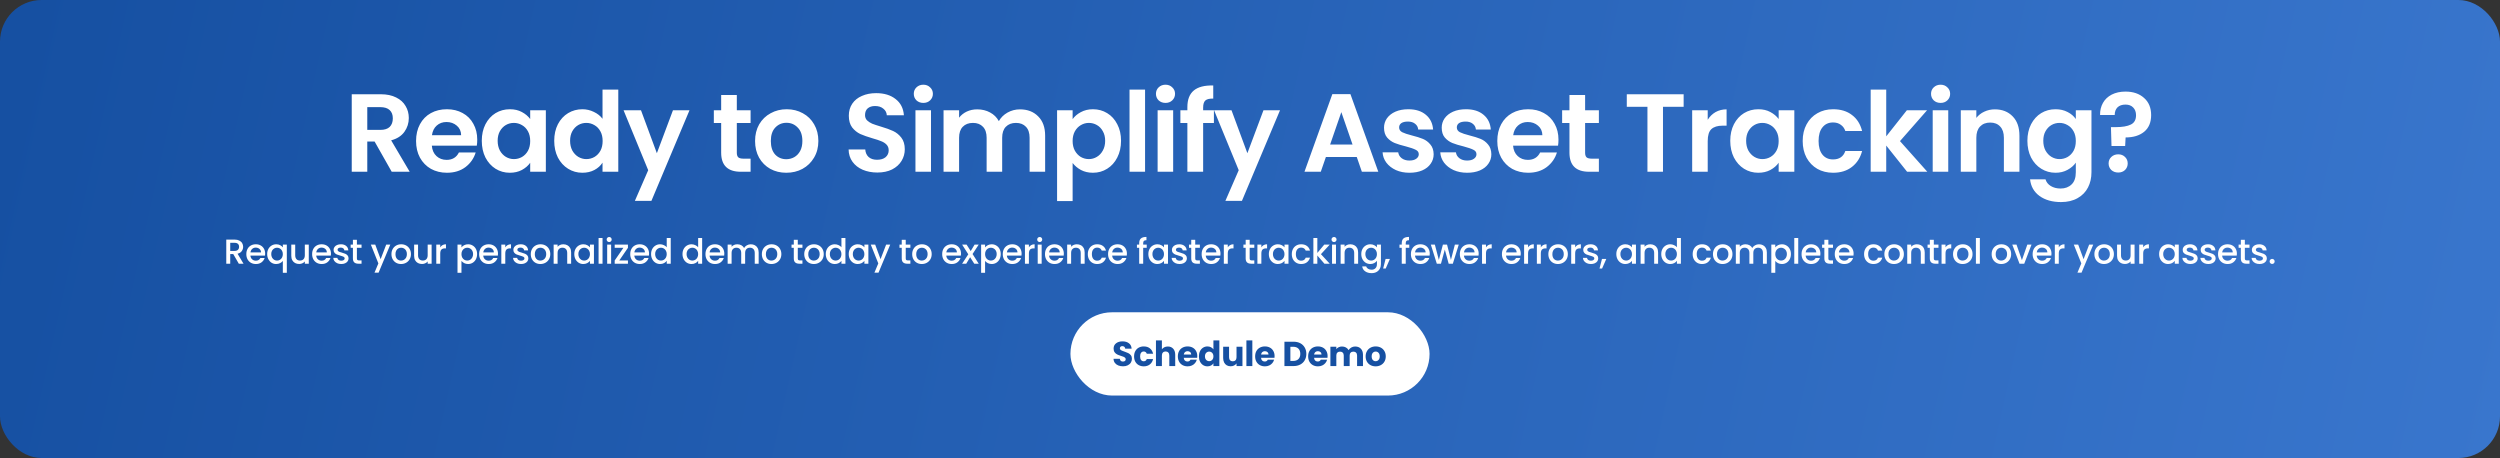
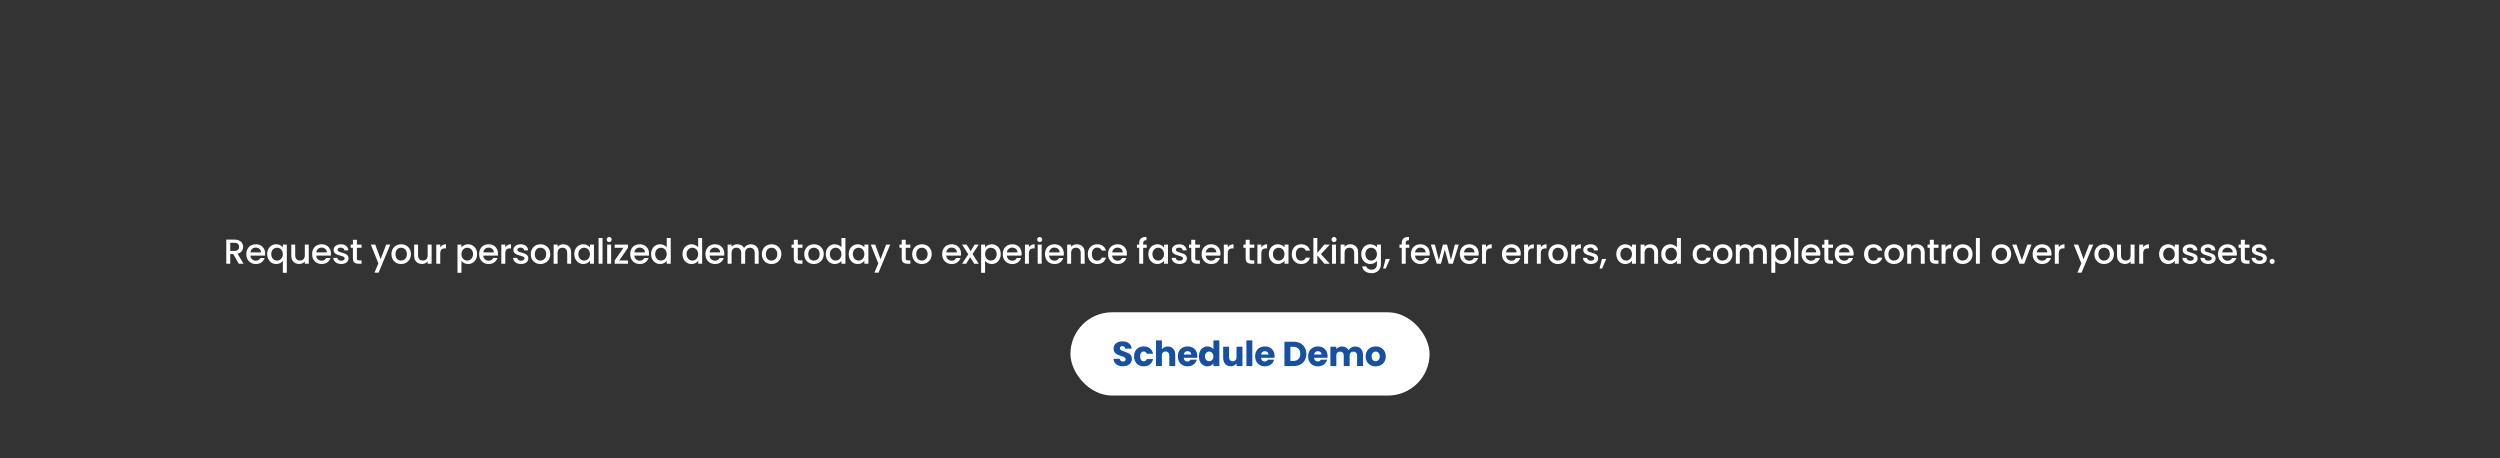
<svg xmlns="http://www.w3.org/2000/svg" width="1441" height="264" viewBox="0 0 1441 264" fill="none">
  <rect x="0" y="0" width="1441" height="264" fill="#333333" stroke="none" />
-   <rect width="1441" height="264" rx="24" fill="url(#paint0_linear_1647_2049)" />
-   <path d="M225.782 99L215.926 81.592H211.702V99H202.742V54.328H219.51C222.966 54.328 225.91 54.947 228.342 56.184C230.774 57.379 232.588 59.021 233.782 61.112C235.02 63.16 235.638 65.464 235.638 68.024C235.638 70.968 234.785 73.635 233.078 76.024C231.372 78.371 228.833 79.992 225.462 80.888L236.15 99H225.782ZM211.702 74.872H219.19C221.622 74.872 223.436 74.296 224.63 73.144C225.825 71.949 226.422 70.307 226.422 68.216C226.422 66.168 225.825 64.589 224.63 63.48C223.436 62.328 221.622 61.752 219.19 61.752H211.702V74.872ZM275.082 80.504C275.082 81.784 274.997 82.936 274.826 83.96H248.906C249.12 86.52 250.016 88.525 251.594 89.976C253.173 91.427 255.114 92.152 257.418 92.152C260.746 92.152 263.114 90.723 264.522 87.864H274.186C273.162 91.277 271.2 94.093 268.298 96.312C265.397 98.488 261.834 99.576 257.61 99.576C254.197 99.576 251.125 98.829 248.394 97.336C245.706 95.8 243.594 93.645 242.058 90.872C240.565 88.099 239.818 84.899 239.818 81.272C239.818 77.603 240.565 74.381 242.058 71.608C243.552 68.835 245.642 66.701 248.33 65.208C251.018 63.715 254.112 62.968 257.61 62.968C260.981 62.968 263.989 63.693 266.634 65.144C269.322 66.595 271.392 68.664 272.842 71.352C274.336 73.997 275.082 77.048 275.082 80.504ZM265.802 77.944C265.76 75.64 264.928 73.805 263.306 72.44C261.685 71.032 259.701 70.328 257.354 70.328C255.136 70.328 253.258 71.011 251.722 72.376C250.229 73.699 249.312 75.555 248.97 77.944H265.802ZM277.698 81.144C277.698 77.56 278.402 74.381 279.81 71.608C281.261 68.835 283.202 66.701 285.634 65.208C288.109 63.715 290.861 62.968 293.89 62.968C296.536 62.968 298.84 63.501 300.802 64.568C302.808 65.635 304.408 66.979 305.602 68.6V63.544H314.626V99H305.602V93.816C304.45 95.48 302.85 96.867 300.802 97.976C298.797 99.043 296.472 99.576 293.826 99.576C290.84 99.576 288.109 98.808 285.634 97.272C283.202 95.736 281.261 93.581 279.81 90.808C278.402 87.992 277.698 84.771 277.698 81.144ZM305.602 81.272C305.602 79.096 305.176 77.24 304.322 75.704C303.469 74.125 302.317 72.931 300.866 72.12C299.416 71.267 297.858 70.84 296.194 70.84C294.53 70.84 292.994 71.245 291.586 72.056C290.178 72.867 289.026 74.061 288.13 75.64C287.277 77.176 286.85 79.011 286.85 81.144C286.85 83.277 287.277 85.155 288.13 86.776C289.026 88.355 290.178 89.571 291.586 90.424C293.037 91.277 294.573 91.704 296.194 91.704C297.858 91.704 299.416 91.299 300.866 90.488C302.317 89.635 303.469 88.44 304.322 86.904C305.176 85.325 305.602 83.448 305.602 81.272ZM319.453 81.144C319.453 77.56 320.157 74.381 321.565 71.608C323.016 68.835 324.979 66.701 327.453 65.208C329.928 63.715 332.68 62.968 335.709 62.968C338.013 62.968 340.211 63.48 342.301 64.504C344.392 65.485 346.056 66.808 347.293 68.472V51.64H356.381V99H347.293V93.752C346.184 95.501 344.627 96.909 342.621 97.976C340.616 99.043 338.291 99.576 335.645 99.576C332.659 99.576 329.928 98.808 327.453 97.272C324.979 95.736 323.016 93.581 321.565 90.808C320.157 87.992 319.453 84.771 319.453 81.144ZM347.357 81.272C347.357 79.096 346.931 77.24 346.077 75.704C345.224 74.125 344.072 72.931 342.621 72.12C341.171 71.267 339.613 70.84 337.949 70.84C336.285 70.84 334.749 71.245 333.341 72.056C331.933 72.867 330.781 74.061 329.885 75.64C329.032 77.176 328.605 79.011 328.605 81.144C328.605 83.277 329.032 85.155 329.885 86.776C330.781 88.355 331.933 89.571 333.341 90.424C334.792 91.277 336.328 91.704 337.949 91.704C339.613 91.704 341.171 91.299 342.621 90.488C344.072 89.635 345.224 88.44 346.077 86.904C346.931 85.325 347.357 83.448 347.357 81.272ZM397.432 63.544L375.48 115.768H365.944L373.624 98.104L359.416 63.544H369.464L378.616 88.312L387.896 63.544H397.432ZM424.704 70.904V88.056C424.704 89.251 424.982 90.125 425.536 90.68C426.134 91.192 427.115 91.448 428.48 91.448H432.64V99H427.008C419.456 99 415.68 95.331 415.68 87.992V70.904H411.456V63.544H415.68V54.776H424.704V63.544H432.64V70.904H424.704ZM453.209 99.576C449.795 99.576 446.723 98.829 443.993 97.336C441.262 95.8 439.107 93.645 437.529 90.872C435.993 88.099 435.225 84.899 435.225 81.272C435.225 77.645 436.014 74.445 437.593 71.672C439.214 68.899 441.411 66.765 444.185 65.272C446.958 63.736 450.051 62.968 453.465 62.968C456.878 62.968 459.971 63.736 462.745 65.272C465.518 66.765 467.694 68.899 469.273 71.672C470.894 74.445 471.705 77.645 471.705 81.272C471.705 84.899 470.873 88.099 469.209 90.872C467.587 93.645 465.369 95.8 462.553 97.336C459.779 98.829 456.665 99.576 453.209 99.576ZM453.209 91.768C454.83 91.768 456.345 91.384 457.753 90.616C459.203 89.805 460.355 88.611 461.209 87.032C462.062 85.453 462.489 83.533 462.489 81.272C462.489 77.901 461.593 75.32 459.801 73.528C458.051 71.693 455.897 70.776 453.337 70.776C450.777 70.776 448.622 71.693 446.873 73.528C445.166 75.32 444.313 77.901 444.313 81.272C444.313 84.643 445.145 87.245 446.809 89.08C448.515 90.872 450.649 91.768 453.209 91.768ZM505.711 99.448C502.597 99.448 499.781 98.915 497.263 97.848C494.789 96.781 492.826 95.245 491.375 93.24C489.925 91.235 489.178 88.867 489.135 86.136H498.735C498.863 87.971 499.503 89.421 500.655 90.488C501.85 91.555 503.471 92.088 505.519 92.088C507.61 92.088 509.253 91.597 510.447 90.616C511.642 89.592 512.239 88.269 512.239 86.648C512.239 85.325 511.834 84.237 511.023 83.384C510.213 82.531 509.189 81.869 507.951 81.4C506.757 80.888 505.093 80.333 502.959 79.736C500.058 78.883 497.69 78.051 495.855 77.24C494.063 76.387 492.506 75.128 491.183 73.464C489.903 71.757 489.263 69.496 489.263 66.68C489.263 64.035 489.925 61.731 491.247 59.768C492.57 57.805 494.426 56.312 496.815 55.288C499.205 54.221 501.935 53.688 505.007 53.688C509.615 53.688 513.349 54.819 516.207 57.08C519.109 59.299 520.709 62.413 521.007 66.424H511.151C511.066 64.888 510.405 63.629 509.167 62.648C507.973 61.624 506.373 61.112 504.367 61.112C502.618 61.112 501.21 61.56 500.143 62.456C499.119 63.352 498.607 64.653 498.607 66.36C498.607 67.555 498.991 68.557 499.759 69.368C500.57 70.136 501.551 70.776 502.703 71.288C503.898 71.757 505.562 72.312 507.695 72.952C510.597 73.805 512.965 74.659 514.799 75.512C516.634 76.365 518.213 77.645 519.535 79.352C520.858 81.059 521.519 83.299 521.519 86.072C521.519 88.461 520.901 90.68 519.663 92.728C518.426 94.776 516.613 96.419 514.223 97.656C511.834 98.851 508.997 99.448 505.711 99.448ZM532.211 59.32C530.633 59.32 529.31 58.829 528.243 57.848C527.219 56.824 526.707 55.565 526.707 54.072C526.707 52.579 527.219 51.341 528.243 50.36C529.31 49.336 530.633 48.824 532.211 48.824C533.79 48.824 535.091 49.336 536.115 50.36C537.182 51.341 537.715 52.579 537.715 54.072C537.715 55.565 537.182 56.824 536.115 57.848C535.091 58.829 533.79 59.32 532.211 59.32ZM536.627 63.544V99H527.667V63.544H536.627ZM587.892 63.032C592.244 63.032 595.742 64.376 598.388 67.064C601.076 69.709 602.42 73.421 602.42 78.2V99H593.46V79.416C593.46 76.643 592.756 74.531 591.348 73.08C589.94 71.587 588.02 70.84 585.588 70.84C583.156 70.84 581.214 71.587 579.764 73.08C578.356 74.531 577.652 76.643 577.652 79.416V99H568.692V79.416C568.692 76.643 567.988 74.531 566.58 73.08C565.172 71.587 563.252 70.84 560.82 70.84C558.345 70.84 556.382 71.587 554.932 73.08C553.524 74.531 552.82 76.643 552.82 79.416V99H543.86V63.544H552.82V67.832C553.972 66.339 555.444 65.165 557.236 64.312C559.07 63.459 561.076 63.032 563.252 63.032C566.025 63.032 568.5 63.629 570.676 64.824C572.852 65.976 574.537 67.64 575.732 69.816C576.884 67.768 578.548 66.125 580.724 64.888C582.942 63.651 585.332 63.032 587.892 63.032ZM618.262 68.664C619.414 67.043 620.993 65.699 622.998 64.632C625.046 63.523 627.372 62.968 629.974 62.968C633.004 62.968 635.734 63.715 638.166 65.208C640.641 66.701 642.582 68.835 643.99 71.608C645.441 74.339 646.166 77.517 646.166 81.144C646.166 84.771 645.441 87.992 643.99 90.808C642.582 93.581 640.641 95.736 638.166 97.272C635.734 98.808 633.004 99.576 629.974 99.576C627.372 99.576 625.068 99.043 623.062 97.976C621.1 96.909 619.5 95.565 618.262 93.944V115.896H609.302V63.544H618.262V68.664ZM637.014 81.144C637.014 79.011 636.566 77.176 635.67 75.64C634.817 74.061 633.665 72.867 632.214 72.056C630.806 71.245 629.27 70.84 627.606 70.84C625.985 70.84 624.449 71.267 622.998 72.12C621.59 72.931 620.438 74.125 619.542 75.704C618.689 77.283 618.262 79.139 618.262 81.272C618.262 83.405 618.689 85.261 619.542 86.84C620.438 88.419 621.59 89.635 622.998 90.488C624.449 91.299 625.985 91.704 627.606 91.704C629.27 91.704 630.806 91.277 632.214 90.424C633.665 89.571 634.817 88.355 635.67 86.776C636.566 85.197 637.014 83.32 637.014 81.144ZM660.017 51.64V99H651.057V51.64H660.017ZM671.794 59.32C670.215 59.32 668.892 58.829 667.826 57.848C666.802 56.824 666.29 55.565 666.29 54.072C666.29 52.579 666.802 51.341 667.826 50.36C668.892 49.336 670.215 48.824 671.794 48.824C673.372 48.824 674.674 49.336 675.698 50.36C676.764 51.341 677.298 52.579 677.298 54.072C677.298 55.565 676.764 56.824 675.698 57.848C674.674 58.829 673.372 59.32 671.794 59.32ZM676.21 63.544V99H667.25V63.544H676.21ZM699.698 70.904H693.49V99H684.402V70.904H680.37V63.544H684.402V61.752C684.402 57.4 685.64 54.2 688.114 52.152C690.589 50.104 694.322 49.144 699.314 49.272V56.824C697.138 56.781 695.624 57.144 694.77 57.912C693.917 58.68 693.49 60.067 693.49 62.072V63.544H699.698V70.904ZM737.805 63.544L715.853 115.768H706.317L713.997 98.104L699.789 63.544H709.837L718.989 88.312L728.269 63.544H737.805ZM782.037 90.488H764.245L761.301 99H751.893L767.957 54.264H778.389L794.453 99H784.981L782.037 90.488ZM779.605 83.32L773.141 64.632L766.677 83.32H779.605ZM812.405 99.576C809.504 99.576 806.901 99.064 804.597 98.04C802.293 96.973 800.459 95.544 799.093 93.752C797.771 91.96 797.045 89.976 796.917 87.8H805.941C806.112 89.165 806.773 90.296 807.925 91.192C809.12 92.088 810.592 92.536 812.341 92.536C814.048 92.536 815.371 92.195 816.309 91.512C817.291 90.829 817.781 89.955 817.781 88.888C817.781 87.736 817.184 86.883 815.989 86.328C814.837 85.731 812.981 85.091 810.421 84.408C807.776 83.768 805.6 83.107 803.893 82.424C802.229 81.741 800.779 80.696 799.541 79.288C798.347 77.88 797.749 75.981 797.749 73.592C797.749 71.629 798.304 69.837 799.413 68.216C800.565 66.595 802.187 65.315 804.277 64.376C806.411 63.437 808.907 62.968 811.765 62.968C815.989 62.968 819.36 64.035 821.877 66.168C824.395 68.259 825.781 71.096 826.037 74.68H817.461C817.333 73.272 816.736 72.163 815.669 71.352C814.645 70.499 813.259 70.072 811.509 70.072C809.888 70.072 808.629 70.371 807.733 70.968C806.88 71.565 806.453 72.397 806.453 73.464C806.453 74.659 807.051 75.576 808.245 76.216C809.44 76.813 811.296 77.432 813.813 78.072C816.373 78.712 818.485 79.373 820.149 80.056C821.813 80.739 823.243 81.805 824.437 83.256C825.675 84.664 826.315 86.541 826.357 88.888C826.357 90.936 825.781 92.771 824.629 94.392C823.52 96.013 821.899 97.293 819.765 98.232C817.675 99.128 815.221 99.576 812.405 99.576ZM845.66 99.576C842.759 99.576 840.156 99.064 837.852 98.04C835.548 96.973 833.714 95.544 832.348 93.752C831.026 91.96 830.3 89.976 830.172 87.8H839.196C839.367 89.165 840.028 90.296 841.18 91.192C842.375 92.088 843.847 92.536 845.596 92.536C847.303 92.536 848.626 92.195 849.564 91.512C850.546 90.829 851.036 89.955 851.036 88.888C851.036 87.736 850.439 86.883 849.244 86.328C848.092 85.731 846.236 85.091 843.676 84.408C841.031 83.768 838.855 83.107 837.148 82.424C835.484 81.741 834.034 80.696 832.796 79.288C831.602 77.88 831.004 75.981 831.004 73.592C831.004 71.629 831.559 69.837 832.668 68.216C833.82 66.595 835.442 65.315 837.532 64.376C839.666 63.437 842.162 62.968 845.02 62.968C849.244 62.968 852.615 64.035 855.132 66.168C857.65 68.259 859.036 71.096 859.292 74.68H850.716C850.588 73.272 849.991 72.163 848.924 71.352C847.9 70.499 846.514 70.072 844.764 70.072C843.143 70.072 841.884 70.371 840.988 70.968C840.135 71.565 839.708 72.397 839.708 73.464C839.708 74.659 840.306 75.576 841.5 76.216C842.695 76.813 844.551 77.432 847.068 78.072C849.628 78.712 851.74 79.373 853.404 80.056C855.068 80.739 856.498 81.805 857.692 83.256C858.93 84.664 859.57 86.541 859.612 88.888C859.612 90.936 859.036 92.771 857.884 94.392C856.775 96.013 855.154 97.293 853.02 98.232C850.93 99.128 848.476 99.576 845.66 99.576ZM898.307 80.504C898.307 81.784 898.222 82.936 898.051 83.96H872.131C872.345 86.52 873.241 88.525 874.819 89.976C876.398 91.427 878.339 92.152 880.643 92.152C883.971 92.152 886.339 90.723 887.747 87.864H897.411C896.387 91.277 894.425 94.093 891.523 96.312C888.622 98.488 885.059 99.576 880.835 99.576C877.422 99.576 874.35 98.829 871.619 97.336C868.931 95.8 866.819 93.645 865.283 90.872C863.79 88.099 863.043 84.899 863.043 81.272C863.043 77.603 863.79 74.381 865.283 71.608C866.777 68.835 868.867 66.701 871.555 65.208C874.243 63.715 877.337 62.968 880.835 62.968C884.206 62.968 887.214 63.693 889.859 65.144C892.547 66.595 894.617 68.664 896.067 71.352C897.561 73.997 898.307 77.048 898.307 80.504ZM889.027 77.944C888.985 75.64 888.153 73.805 886.531 72.44C884.91 71.032 882.926 70.328 880.579 70.328C878.361 70.328 876.483 71.011 874.947 72.376C873.454 73.699 872.537 75.555 872.195 77.944H889.027ZM913.659 70.904V88.056C913.659 89.251 913.937 90.125 914.491 90.68C915.089 91.192 916.07 91.448 917.435 91.448H921.595V99H915.963C908.411 99 904.635 95.331 904.635 87.992V70.904H900.411V63.544H904.635V54.776H913.659V63.544H921.595V70.904H913.659ZM970.45 54.328V61.56H958.546V99H949.586V61.56H937.682V54.328H970.45ZM984.327 69.048C985.479 67.171 986.973 65.699 988.807 64.632C990.685 63.565 992.818 63.032 995.207 63.032V72.44H992.839C990.023 72.44 987.89 73.101 986.439 74.424C985.031 75.747 984.327 78.051 984.327 81.336V99H975.367V63.544H984.327V69.048ZM997.318 81.144C997.318 77.56 998.022 74.381 999.43 71.608C1000.88 68.835 1002.82 66.701 1005.25 65.208C1007.73 63.715 1010.48 62.968 1013.51 62.968C1016.16 62.968 1018.46 63.501 1020.42 64.568C1022.43 65.635 1024.03 66.979 1025.22 68.6V63.544H1034.25V99H1025.22V93.816C1024.07 95.48 1022.47 96.867 1020.42 97.976C1018.42 99.043 1016.09 99.576 1013.45 99.576C1010.46 99.576 1007.73 98.808 1005.25 97.272C1002.82 95.736 1000.88 93.581 999.43 90.808C998.022 87.992 997.318 84.771 997.318 81.144ZM1025.22 81.272C1025.22 79.096 1024.8 77.24 1023.94 75.704C1023.09 74.125 1021.94 72.931 1020.49 72.12C1019.04 71.267 1017.48 70.84 1015.81 70.84C1014.15 70.84 1012.61 71.245 1011.21 72.056C1009.8 72.867 1008.65 74.061 1007.75 75.64C1006.9 77.176 1006.47 79.011 1006.47 81.144C1006.47 83.277 1006.9 85.155 1007.75 86.776C1008.65 88.355 1009.8 89.571 1011.21 90.424C1012.66 91.277 1014.19 91.704 1015.81 91.704C1017.48 91.704 1019.04 91.299 1020.49 90.488C1021.94 89.635 1023.09 88.44 1023.94 86.904C1024.8 85.325 1025.22 83.448 1025.22 81.272ZM1039.07 81.272C1039.07 77.603 1039.82 74.403 1041.31 71.672C1042.81 68.899 1044.88 66.765 1047.52 65.272C1050.17 63.736 1053.2 62.968 1056.61 62.968C1061 62.968 1064.63 64.077 1067.49 66.296C1070.39 68.472 1072.33 71.544 1073.31 75.512H1063.65C1063.14 73.976 1062.26 72.781 1061.03 71.928C1059.83 71.032 1058.34 70.584 1056.55 70.584C1053.99 70.584 1051.96 71.523 1050.47 73.4C1048.97 75.235 1048.23 77.859 1048.23 81.272C1048.23 84.643 1048.97 87.267 1050.47 89.144C1051.96 90.979 1053.99 91.896 1056.55 91.896C1060.17 91.896 1062.54 90.275 1063.65 87.032H1073.31C1072.33 90.872 1070.39 93.923 1067.49 96.184C1064.59 98.445 1060.96 99.576 1056.61 99.576C1053.2 99.576 1050.17 98.829 1047.52 97.336C1044.88 95.8 1042.81 93.667 1041.31 90.936C1039.82 88.163 1039.07 84.941 1039.07 81.272ZM1099.25 99L1087.22 83.896V99H1078.26V51.64H1087.22V78.584L1099.12 63.544H1110.77L1095.15 81.336L1110.9 99H1099.25ZM1118.56 59.32C1116.98 59.32 1115.65 58.829 1114.59 57.848C1113.56 56.824 1113.05 55.565 1113.05 54.072C1113.05 52.579 1113.56 51.341 1114.59 50.36C1115.65 49.336 1116.98 48.824 1118.56 48.824C1120.13 48.824 1121.44 49.336 1122.46 50.36C1123.53 51.341 1124.06 52.579 1124.06 54.072C1124.06 55.565 1123.53 56.824 1122.46 57.848C1121.44 58.829 1120.13 59.32 1118.56 59.32ZM1122.97 63.544V99H1114.01V63.544H1122.97ZM1149.85 63.032C1154.08 63.032 1157.49 64.376 1160.09 67.064C1162.7 69.709 1164 73.421 1164 78.2V99H1155.04V79.416C1155.04 76.6 1154.33 74.445 1152.92 72.952C1151.52 71.416 1149.6 70.648 1147.16 70.648C1144.69 70.648 1142.73 71.416 1141.28 72.952C1139.87 74.445 1139.16 76.6 1139.16 79.416V99H1130.2V63.544H1139.16V67.96C1140.36 66.424 1141.87 65.229 1143.71 64.376C1145.59 63.48 1147.63 63.032 1149.85 63.032ZM1184.79 62.968C1187.43 62.968 1189.76 63.501 1191.76 64.568C1193.77 65.592 1195.35 66.936 1196.5 68.6V63.544H1205.52V99.256C1205.52 102.541 1204.86 105.464 1203.54 108.024C1202.21 110.627 1200.23 112.675 1197.59 114.168C1194.94 115.704 1191.74 116.472 1187.99 116.472C1182.95 116.472 1178.81 115.299 1175.57 112.952C1172.37 110.605 1170.56 107.405 1170.13 103.352H1179.03C1179.49 104.973 1180.5 106.253 1182.03 107.192C1183.61 108.173 1185.51 108.664 1187.73 108.664C1190.33 108.664 1192.44 107.875 1194.07 106.296C1195.69 104.76 1196.5 102.413 1196.5 99.256V93.752C1195.35 95.416 1193.75 96.803 1191.7 97.912C1189.69 99.021 1187.39 99.576 1184.79 99.576C1181.8 99.576 1179.07 98.808 1176.59 97.272C1174.12 95.736 1172.16 93.581 1170.71 90.808C1169.3 87.992 1168.59 84.771 1168.59 81.144C1168.59 77.56 1169.3 74.381 1170.71 71.608C1172.16 68.835 1174.1 66.701 1176.53 65.208C1179 63.715 1181.76 62.968 1184.79 62.968ZM1196.5 81.272C1196.5 79.096 1196.07 77.24 1195.22 75.704C1194.36 74.125 1193.21 72.931 1191.76 72.12C1190.31 71.267 1188.75 70.84 1187.09 70.84C1185.43 70.84 1183.89 71.245 1182.48 72.056C1181.07 72.867 1179.92 74.061 1179.03 75.64C1178.17 77.176 1177.75 79.011 1177.75 81.144C1177.75 83.277 1178.17 85.155 1179.03 86.776C1179.92 88.355 1181.07 89.571 1182.48 90.424C1183.93 91.277 1185.47 91.704 1187.09 91.704C1188.75 91.704 1190.31 91.299 1191.76 90.488C1193.21 89.635 1194.36 88.44 1195.22 86.904C1196.07 85.325 1196.5 83.448 1196.5 81.272ZM1225.13 52.792C1229.57 52.792 1233.13 54.008 1235.82 56.44C1238.55 58.829 1239.92 62.136 1239.92 66.36C1239.92 70.541 1238.57 73.741 1235.88 75.96C1233.2 78.136 1229.63 79.224 1225.2 79.224L1224.94 84.152H1217.07L1216.75 73.272H1219.63C1223.34 73.272 1226.2 72.781 1228.2 71.8C1230.21 70.819 1231.21 69.027 1231.21 66.424C1231.21 64.547 1230.66 63.053 1229.55 61.944C1228.48 60.835 1227.01 60.28 1225.13 60.28C1223.17 60.28 1221.63 60.813 1220.52 61.88C1219.46 62.947 1218.92 64.419 1218.92 66.296H1210.48C1210.43 63.693 1210.99 61.368 1212.14 59.32C1213.29 57.272 1214.98 55.672 1217.2 54.52C1219.46 53.368 1222.1 52.792 1225.13 52.792ZM1220.97 99.448C1219.35 99.448 1218.01 98.957 1216.94 97.976C1215.92 96.952 1215.4 95.693 1215.4 94.2C1215.4 92.707 1215.92 91.469 1216.94 90.488C1218.01 89.464 1219.35 88.952 1220.97 88.952C1222.55 88.952 1223.85 89.464 1224.88 90.488C1225.9 91.469 1226.41 92.707 1226.41 94.2C1226.41 95.693 1225.9 96.952 1224.88 97.976C1223.85 98.957 1222.55 99.448 1220.97 99.448Z" fill="white" />
  <path d="M137.645 152L134.445 146.44H132.705V152H130.425V138.1H135.225C136.291 138.1 137.191 138.287 137.925 138.66C138.671 139.033 139.225 139.533 139.585 140.16C139.958 140.787 140.145 141.487 140.145 142.26C140.145 143.167 139.878 143.993 139.345 144.74C138.825 145.473 138.018 145.973 136.925 146.24L140.365 152H137.645ZM132.705 144.62H135.225C136.078 144.62 136.718 144.407 137.145 143.98C137.585 143.553 137.805 142.98 137.805 142.26C137.805 141.54 137.591 140.98 137.165 140.58C136.738 140.167 136.091 139.96 135.225 139.96H132.705V144.62ZM152.841 146.22C152.841 146.633 152.815 147.007 152.761 147.34H144.341C144.408 148.22 144.735 148.927 145.321 149.46C145.908 149.993 146.628 150.26 147.481 150.26C148.708 150.26 149.575 149.747 150.081 148.72H152.541C152.208 149.733 151.601 150.567 150.721 151.22C149.855 151.86 148.775 152.18 147.481 152.18C146.428 152.18 145.481 151.947 144.641 151.48C143.815 151 143.161 150.333 142.681 149.48C142.215 148.613 141.981 147.613 141.981 146.48C141.981 145.347 142.208 144.353 142.661 143.5C143.128 142.633 143.775 141.967 144.601 141.5C145.441 141.033 146.401 140.8 147.481 140.8C148.521 140.8 149.448 141.027 150.261 141.48C151.075 141.933 151.708 142.573 152.161 143.4C152.615 144.213 152.841 145.153 152.841 146.22ZM150.461 145.5C150.448 144.66 150.148 143.987 149.561 143.48C148.975 142.973 148.248 142.72 147.381 142.72C146.595 142.72 145.921 142.973 145.361 143.48C144.801 143.973 144.468 144.647 144.361 145.5H150.461ZM154.005 146.44C154.005 145.333 154.232 144.353 154.685 143.5C155.152 142.647 155.779 141.987 156.565 141.52C157.365 141.04 158.252 140.8 159.225 140.8C160.079 140.8 160.832 140.973 161.485 141.32C162.152 141.667 162.665 142.087 163.025 142.58V140.98H165.325V157.24H163.025V150.4C162.665 150.893 162.145 151.313 161.465 151.66C160.785 152.007 160.012 152.18 159.145 152.18C158.199 152.18 157.332 151.94 156.545 151.46C155.772 150.967 155.152 150.287 154.685 149.42C154.232 148.54 154.005 147.547 154.005 146.44ZM163.025 146.48C163.025 145.72 162.865 145.06 162.545 144.5C162.239 143.94 161.832 143.513 161.325 143.22C160.819 142.927 160.272 142.78 159.685 142.78C159.099 142.78 158.552 142.927 158.045 143.22C157.539 143.5 157.125 143.92 156.805 144.48C156.499 145.027 156.345 145.68 156.345 146.44C156.345 147.2 156.499 147.867 156.805 148.44C157.125 149.013 157.539 149.453 158.045 149.76C158.565 150.053 159.112 150.2 159.685 150.2C160.272 150.2 160.819 150.053 161.325 149.76C161.832 149.467 162.239 149.04 162.545 148.48C162.865 147.907 163.025 147.24 163.025 146.48ZM177.98 140.98V152H175.7V150.7C175.34 151.153 174.867 151.513 174.28 151.78C173.707 152.033 173.093 152.16 172.44 152.16C171.573 152.16 170.793 151.98 170.1 151.62C169.42 151.26 168.88 150.727 168.48 150.02C168.093 149.313 167.9 148.46 167.9 147.46V140.98H170.16V147.12C170.16 148.107 170.407 148.867 170.9 149.4C171.393 149.92 172.067 150.18 172.92 150.18C173.773 150.18 174.447 149.92 174.94 149.4C175.447 148.867 175.7 148.107 175.7 147.12V140.98H177.98ZM190.768 146.22C190.768 146.633 190.742 147.007 190.688 147.34H182.268C182.335 148.22 182.662 148.927 183.248 149.46C183.835 149.993 184.555 150.26 185.408 150.26C186.635 150.26 187.502 149.747 188.008 148.72H190.468C190.135 149.733 189.528 150.567 188.648 151.22C187.782 151.86 186.702 152.18 185.408 152.18C184.355 152.18 183.408 151.947 182.568 151.48C181.742 151 181.088 150.333 180.608 149.48C180.142 148.613 179.908 147.613 179.908 146.48C179.908 145.347 180.135 144.353 180.588 143.5C181.055 142.633 181.702 141.967 182.528 141.5C183.368 141.033 184.328 140.8 185.408 140.8C186.448 140.8 187.375 141.027 188.188 141.48C189.002 141.933 189.635 142.573 190.088 143.4C190.542 144.213 190.768 145.153 190.768 146.22ZM188.388 145.5C188.375 144.66 188.075 143.987 187.488 143.48C186.902 142.973 186.175 142.72 185.308 142.72C184.522 142.72 183.848 142.973 183.288 143.48C182.728 143.973 182.395 144.647 182.288 145.5H188.388ZM196.692 152.18C195.825 152.18 195.045 152.027 194.352 151.72C193.672 151.4 193.132 150.973 192.732 150.44C192.332 149.893 192.119 149.287 192.092 148.62H194.452C194.492 149.087 194.712 149.48 195.112 149.8C195.525 150.107 196.039 150.26 196.652 150.26C197.292 150.26 197.785 150.14 198.132 149.9C198.492 149.647 198.672 149.327 198.672 148.94C198.672 148.527 198.472 148.22 198.072 148.02C197.685 147.82 197.065 147.6 196.212 147.36C195.385 147.133 194.712 146.913 194.192 146.7C193.672 146.487 193.219 146.16 192.832 145.72C192.459 145.28 192.272 144.7 192.272 143.98C192.272 143.393 192.445 142.86 192.792 142.38C193.139 141.887 193.632 141.5 194.272 141.22C194.925 140.94 195.672 140.8 196.512 140.8C197.765 140.8 198.772 141.12 199.532 141.76C200.305 142.387 200.719 143.247 200.772 144.34H198.492C198.452 143.847 198.252 143.453 197.892 143.16C197.532 142.867 197.045 142.72 196.432 142.72C195.832 142.72 195.372 142.833 195.052 143.06C194.732 143.287 194.572 143.587 194.572 143.96C194.572 144.253 194.679 144.5 194.892 144.7C195.105 144.9 195.365 145.06 195.672 145.18C195.979 145.287 196.432 145.427 197.032 145.6C197.832 145.813 198.485 146.033 198.992 146.26C199.512 146.473 199.959 146.793 200.332 147.22C200.705 147.647 200.899 148.213 200.912 148.92C200.912 149.547 200.739 150.107 200.392 150.6C200.045 151.093 199.552 151.48 198.912 151.76C198.285 152.04 197.545 152.18 196.692 152.18ZM205.716 142.84V148.94C205.716 149.353 205.809 149.653 205.996 149.84C206.196 150.013 206.529 150.1 206.996 150.1H208.396V152H206.596C205.569 152 204.782 151.76 204.236 151.28C203.689 150.8 203.416 150.02 203.416 148.94V142.84H202.116V140.98H203.416V138.24H205.716V140.98H208.396V142.84H205.716ZM224.972 140.98L218.212 157.18H215.852L218.092 151.82L213.752 140.98H216.292L219.392 149.38L222.612 140.98H224.972ZM231.153 152.18C230.113 152.18 229.173 151.947 228.333 151.48C227.493 151 226.833 150.333 226.353 149.48C225.873 148.613 225.633 147.613 225.633 146.48C225.633 145.36 225.88 144.367 226.373 143.5C226.866 142.633 227.54 141.967 228.393 141.5C229.246 141.033 230.2 140.8 231.253 140.8C232.306 140.8 233.26 141.033 234.113 141.5C234.966 141.967 235.64 142.633 236.133 143.5C236.626 144.367 236.873 145.36 236.873 146.48C236.873 147.6 236.62 148.593 236.113 149.46C235.606 150.327 234.913 151 234.033 151.48C233.166 151.947 232.206 152.18 231.153 152.18ZM231.153 150.2C231.74 150.2 232.286 150.06 232.793 149.78C233.313 149.5 233.733 149.08 234.053 148.52C234.373 147.96 234.533 147.28 234.533 146.48C234.533 145.68 234.38 145.007 234.073 144.46C233.766 143.9 233.36 143.48 232.853 143.2C232.346 142.92 231.8 142.78 231.213 142.78C230.626 142.78 230.08 142.92 229.573 143.2C229.08 143.48 228.686 143.9 228.393 144.46C228.1 145.007 227.953 145.68 227.953 146.48C227.953 147.667 228.253 148.587 228.853 149.24C229.466 149.88 230.233 150.2 231.153 150.2ZM248.787 140.98V152H246.507V150.7C246.147 151.153 245.673 151.513 245.087 151.78C244.513 152.033 243.9 152.16 243.247 152.16C242.38 152.16 241.6 151.98 240.907 151.62C240.227 151.26 239.687 150.727 239.287 150.02C238.9 149.313 238.707 148.46 238.707 147.46V140.98H240.967V147.12C240.967 148.107 241.213 148.867 241.707 149.4C242.2 149.92 242.873 150.18 243.727 150.18C244.58 150.18 245.253 149.92 245.747 149.4C246.253 148.867 246.507 148.107 246.507 147.12V140.98H248.787ZM253.755 142.58C254.088 142.02 254.528 141.587 255.075 141.28C255.635 140.96 256.295 140.8 257.055 140.8V143.16H256.475C255.582 143.16 254.902 143.387 254.435 143.84C253.982 144.293 253.755 145.08 253.755 146.2V152H251.475V140.98H253.755V142.58ZM265.986 142.6C266.373 142.093 266.899 141.667 267.566 141.32C268.233 140.973 268.986 140.8 269.826 140.8C270.786 140.8 271.659 141.04 272.446 141.52C273.246 141.987 273.873 142.647 274.326 143.5C274.779 144.353 275.006 145.333 275.006 146.44C275.006 147.547 274.779 148.54 274.326 149.42C273.873 150.287 273.246 150.967 272.446 151.46C271.659 151.94 270.786 152.18 269.826 152.18C268.986 152.18 268.239 152.013 267.586 151.68C266.933 151.333 266.399 150.907 265.986 150.4V157.24H263.706V140.98H265.986V142.6ZM272.686 146.44C272.686 145.68 272.526 145.027 272.206 144.48C271.899 143.92 271.486 143.5 270.966 143.22C270.459 142.927 269.913 142.78 269.326 142.78C268.753 142.78 268.206 142.927 267.686 143.22C267.179 143.513 266.766 143.94 266.446 144.5C266.139 145.06 265.986 145.72 265.986 146.48C265.986 147.24 266.139 147.907 266.446 148.48C266.766 149.04 267.179 149.467 267.686 149.76C268.206 150.053 268.753 150.2 269.326 150.2C269.913 150.2 270.459 150.053 270.966 149.76C271.486 149.453 271.899 149.013 272.206 148.44C272.526 147.867 272.686 147.2 272.686 146.44ZM287.041 146.22C287.041 146.633 287.014 147.007 286.961 147.34H278.541C278.608 148.22 278.934 148.927 279.521 149.46C280.108 149.993 280.828 150.26 281.681 150.26C282.908 150.26 283.774 149.747 284.281 148.72H286.741C286.408 149.733 285.801 150.567 284.921 151.22C284.054 151.86 282.974 152.18 281.681 152.18C280.628 152.18 279.681 151.947 278.841 151.48C278.014 151 277.361 150.333 276.881 149.48C276.414 148.613 276.181 147.613 276.181 146.48C276.181 145.347 276.408 144.353 276.861 143.5C277.328 142.633 277.974 141.967 278.801 141.5C279.641 141.033 280.601 140.8 281.681 140.8C282.721 140.8 283.648 141.027 284.461 141.48C285.274 141.933 285.908 142.573 286.361 143.4C286.814 144.213 287.041 145.153 287.041 146.22ZM284.661 145.5C284.648 144.66 284.348 143.987 283.761 143.48C283.174 142.973 282.448 142.72 281.581 142.72C280.794 142.72 280.121 142.973 279.561 143.48C279.001 143.973 278.668 144.647 278.561 145.5H284.661ZM291.245 142.58C291.578 142.02 292.018 141.587 292.565 141.28C293.125 140.96 293.785 140.8 294.545 140.8V143.16H293.965C293.071 143.16 292.391 143.387 291.925 143.84C291.471 144.293 291.245 145.08 291.245 146.2V152H288.965V140.98H291.245V142.58ZM300.32 152.18C299.454 152.18 298.674 152.027 297.98 151.72C297.3 151.4 296.76 150.973 296.36 150.44C295.96 149.893 295.747 149.287 295.72 148.62H298.08C298.12 149.087 298.34 149.48 298.74 149.8C299.154 150.107 299.667 150.26 300.28 150.26C300.92 150.26 301.414 150.14 301.76 149.9C302.12 149.647 302.3 149.327 302.3 148.94C302.3 148.527 302.1 148.22 301.7 148.02C301.314 147.82 300.694 147.6 299.84 147.36C299.014 147.133 298.34 146.913 297.82 146.7C297.3 146.487 296.847 146.16 296.46 145.72C296.087 145.28 295.9 144.7 295.9 143.98C295.9 143.393 296.074 142.86 296.42 142.38C296.767 141.887 297.26 141.5 297.9 141.22C298.554 140.94 299.3 140.8 300.14 140.8C301.394 140.8 302.4 141.12 303.16 141.76C303.934 142.387 304.347 143.247 304.4 144.34H302.12C302.08 143.847 301.88 143.453 301.52 143.16C301.16 142.867 300.674 142.72 300.06 142.72C299.46 142.72 299 142.833 298.68 143.06C298.36 143.287 298.2 143.587 298.2 143.96C298.2 144.253 298.307 144.5 298.52 144.7C298.734 144.9 298.994 145.06 299.3 145.18C299.607 145.287 300.06 145.427 300.66 145.6C301.46 145.813 302.114 146.033 302.62 146.26C303.14 146.473 303.587 146.793 303.96 147.22C304.334 147.647 304.527 148.213 304.54 148.92C304.54 149.547 304.367 150.107 304.02 150.6C303.674 151.093 303.18 151.48 302.54 151.76C301.914 152.04 301.174 152.18 300.32 152.18ZM311.464 152.18C310.424 152.18 309.484 151.947 308.644 151.48C307.804 151 307.144 150.333 306.664 149.48C306.184 148.613 305.944 147.613 305.944 146.48C305.944 145.36 306.191 144.367 306.684 143.5C307.177 142.633 307.851 141.967 308.704 141.5C309.557 141.033 310.511 140.8 311.564 140.8C312.617 140.8 313.571 141.033 314.424 141.5C315.277 141.967 315.951 142.633 316.444 143.5C316.937 144.367 317.184 145.36 317.184 146.48C317.184 147.6 316.931 148.593 316.424 149.46C315.917 150.327 315.224 151 314.344 151.48C313.477 151.947 312.517 152.18 311.464 152.18ZM311.464 150.2C312.051 150.2 312.597 150.06 313.104 149.78C313.624 149.5 314.044 149.08 314.364 148.52C314.684 147.96 314.844 147.28 314.844 146.48C314.844 145.68 314.691 145.007 314.384 144.46C314.077 143.9 313.671 143.48 313.164 143.2C312.657 142.92 312.111 142.78 311.524 142.78C310.937 142.78 310.391 142.92 309.884 143.2C309.391 143.48 308.997 143.9 308.704 144.46C308.411 145.007 308.264 145.68 308.264 146.48C308.264 147.667 308.564 148.587 309.164 149.24C309.777 149.88 310.544 150.2 311.464 150.2ZM324.678 140.8C325.545 140.8 326.318 140.98 326.998 141.34C327.691 141.7 328.231 142.233 328.618 142.94C329.005 143.647 329.198 144.5 329.198 145.5V152H326.938V145.84C326.938 144.853 326.691 144.1 326.198 143.58C325.705 143.047 325.031 142.78 324.178 142.78C323.325 142.78 322.645 143.047 322.138 143.58C321.645 144.1 321.398 144.853 321.398 145.84V152H319.118V140.98H321.398V142.24C321.771 141.787 322.245 141.433 322.818 141.18C323.405 140.927 324.025 140.8 324.678 140.8ZM331.026 146.44C331.026 145.333 331.253 144.353 331.706 143.5C332.173 142.647 332.799 141.987 333.586 141.52C334.386 141.04 335.266 140.8 336.226 140.8C337.093 140.8 337.846 140.973 338.486 141.32C339.139 141.653 339.659 142.073 340.046 142.58V140.98H342.346V152H340.046V150.36C339.659 150.88 339.133 151.313 338.466 151.66C337.799 152.007 337.039 152.18 336.186 152.18C335.239 152.18 334.373 151.94 333.586 151.46C332.799 150.967 332.173 150.287 331.706 149.42C331.253 148.54 331.026 147.547 331.026 146.44ZM340.046 146.48C340.046 145.72 339.886 145.06 339.566 144.5C339.259 143.94 338.853 143.513 338.346 143.22C337.839 142.927 337.293 142.78 336.706 142.78C336.119 142.78 335.573 142.927 335.066 143.22C334.559 143.5 334.146 143.92 333.826 144.48C333.519 145.027 333.366 145.68 333.366 146.44C333.366 147.2 333.519 147.867 333.826 148.44C334.146 149.013 334.559 149.453 335.066 149.76C335.586 150.053 336.133 150.2 336.706 150.2C337.293 150.2 337.839 150.053 338.346 149.76C338.853 149.467 339.259 149.04 339.566 148.48C339.886 147.907 340.046 147.24 340.046 146.48ZM347.301 137.2V152H345.021V137.2H347.301ZM351.134 139.52C350.721 139.52 350.374 139.38 350.094 139.1C349.814 138.82 349.674 138.473 349.674 138.06C349.674 137.647 349.814 137.3 350.094 137.02C350.374 136.74 350.721 136.6 351.134 136.6C351.534 136.6 351.874 136.74 352.154 137.02C352.434 137.3 352.574 137.647 352.574 138.06C352.574 138.473 352.434 138.82 352.154 139.1C351.874 139.38 351.534 139.52 351.134 139.52ZM352.254 140.98V152H349.974V140.98H352.254ZM356.948 150.14H361.948V152H354.308V150.14L359.328 142.84H354.308V140.98H361.948V142.84L356.948 150.14ZM374.122 146.22C374.122 146.633 374.095 147.007 374.042 147.34H365.622C365.688 148.22 366.015 148.927 366.602 149.46C367.188 149.993 367.908 150.26 368.762 150.26C369.988 150.26 370.855 149.747 371.362 148.72H373.822C373.488 149.733 372.882 150.567 372.002 151.22C371.135 151.86 370.055 152.18 368.762 152.18C367.708 152.18 366.762 151.947 365.922 151.48C365.095 151 364.442 150.333 363.962 149.48C363.495 148.613 363.262 147.613 363.262 146.48C363.262 145.347 363.488 144.353 363.942 143.5C364.408 142.633 365.055 141.967 365.882 141.5C366.722 141.033 367.682 140.8 368.762 140.8C369.802 140.8 370.728 141.027 371.542 141.48C372.355 141.933 372.988 142.573 373.442 143.4C373.895 144.213 374.122 145.153 374.122 146.22ZM371.742 145.5C371.728 144.66 371.428 143.987 370.842 143.48C370.255 142.973 369.528 142.72 368.662 142.72C367.875 142.72 367.202 142.973 366.642 143.48C366.082 143.973 365.748 144.647 365.642 145.5H371.742ZM375.286 146.44C375.286 145.333 375.512 144.353 375.966 143.5C376.432 142.647 377.059 141.987 377.846 141.52C378.646 141.04 379.532 140.8 380.506 140.8C381.226 140.8 381.932 140.96 382.626 141.28C383.332 141.587 383.892 142 384.306 142.52V137.2H386.606V152H384.306V150.34C383.932 150.873 383.412 151.313 382.746 151.66C382.092 152.007 381.339 152.18 380.486 152.18C379.526 152.18 378.646 151.94 377.846 151.46C377.059 150.967 376.432 150.287 375.966 149.42C375.512 148.54 375.286 147.547 375.286 146.44ZM384.306 146.48C384.306 145.72 384.146 145.06 383.826 144.5C383.519 143.94 383.112 143.513 382.606 143.22C382.099 142.927 381.552 142.78 380.966 142.78C380.379 142.78 379.832 142.927 379.326 143.22C378.819 143.5 378.406 143.92 378.086 144.48C377.779 145.027 377.626 145.68 377.626 146.44C377.626 147.2 377.779 147.867 378.086 148.44C378.406 149.013 378.819 149.453 379.326 149.76C379.846 150.053 380.392 150.2 380.966 150.2C381.552 150.2 382.099 150.053 382.606 149.76C383.112 149.467 383.519 149.04 383.826 148.48C384.146 147.907 384.306 147.24 384.306 146.48ZM393.396 146.44C393.396 145.333 393.622 144.353 394.076 143.5C394.542 142.647 395.169 141.987 395.956 141.52C396.756 141.04 397.642 140.8 398.616 140.8C399.336 140.8 400.042 140.96 400.736 141.28C401.442 141.587 402.002 142 402.416 142.52V137.2H404.716V152H402.416V150.34C402.042 150.873 401.522 151.313 400.856 151.66C400.202 152.007 399.449 152.18 398.596 152.18C397.636 152.18 396.756 151.94 395.956 151.46C395.169 150.967 394.542 150.287 394.076 149.42C393.622 148.54 393.396 147.547 393.396 146.44ZM402.416 146.48C402.416 145.72 402.256 145.06 401.936 144.5C401.629 143.94 401.222 143.513 400.716 143.22C400.209 142.927 399.662 142.78 399.076 142.78C398.489 142.78 397.942 142.927 397.436 143.22C396.929 143.5 396.516 143.92 396.196 144.48C395.889 145.027 395.736 145.68 395.736 146.44C395.736 147.2 395.889 147.867 396.196 148.44C396.516 149.013 396.929 149.453 397.436 149.76C397.956 150.053 398.502 150.2 399.076 150.2C399.662 150.2 400.209 150.053 400.716 149.76C401.222 149.467 401.629 149.04 401.936 148.48C402.256 147.907 402.416 147.24 402.416 146.48ZM417.49 146.22C417.49 146.633 417.464 147.007 417.41 147.34H408.99C409.057 148.22 409.384 148.927 409.97 149.46C410.557 149.993 411.277 150.26 412.13 150.26C413.357 150.26 414.224 149.747 414.73 148.72H417.19C416.857 149.733 416.25 150.567 415.37 151.22C414.504 151.86 413.424 152.18 412.13 152.18C411.077 152.18 410.13 151.947 409.29 151.48C408.464 151 407.81 150.333 407.33 149.48C406.864 148.613 406.63 147.613 406.63 146.48C406.63 145.347 406.857 144.353 407.31 143.5C407.777 142.633 408.424 141.967 409.25 141.5C410.09 141.033 411.05 140.8 412.13 140.8C413.17 140.8 414.097 141.027 414.91 141.48C415.724 141.933 416.357 142.573 416.81 143.4C417.264 144.213 417.49 145.153 417.49 146.22ZM415.11 145.5C415.097 144.66 414.797 143.987 414.21 143.48C413.624 142.973 412.897 142.72 412.03 142.72C411.244 142.72 410.57 142.973 410.01 143.48C409.45 143.973 409.117 144.647 409.01 145.5H415.11ZM432.754 140.8C433.621 140.8 434.394 140.98 435.074 141.34C435.767 141.7 436.307 142.233 436.694 142.94C437.094 143.647 437.294 144.5 437.294 145.5V152H435.034V145.84C435.034 144.853 434.787 144.1 434.294 143.58C433.801 143.047 433.127 142.78 432.274 142.78C431.421 142.78 430.741 143.047 430.234 143.58C429.741 144.1 429.494 144.853 429.494 145.84V152H427.234V145.84C427.234 144.853 426.987 144.1 426.494 143.58C426.001 143.047 425.327 142.78 424.474 142.78C423.621 142.78 422.941 143.047 422.434 143.58C421.941 144.1 421.694 144.853 421.694 145.84V152H419.414V140.98H421.694V142.24C422.067 141.787 422.541 141.433 423.114 141.18C423.687 140.927 424.301 140.8 424.954 140.8C425.834 140.8 426.621 140.987 427.314 141.36C428.007 141.733 428.541 142.273 428.914 142.98C429.247 142.313 429.767 141.787 430.474 141.4C431.181 141 431.941 140.8 432.754 140.8ZM444.655 152.18C443.615 152.18 442.675 151.947 441.835 151.48C440.995 151 440.335 150.333 439.855 149.48C439.375 148.613 439.135 147.613 439.135 146.48C439.135 145.36 439.382 144.367 439.875 143.5C440.369 142.633 441.042 141.967 441.895 141.5C442.749 141.033 443.702 140.8 444.755 140.8C445.809 140.8 446.762 141.033 447.615 141.5C448.469 141.967 449.142 142.633 449.635 143.5C450.129 144.367 450.375 145.36 450.375 146.48C450.375 147.6 450.122 148.593 449.615 149.46C449.109 150.327 448.415 151 447.535 151.48C446.669 151.947 445.709 152.18 444.655 152.18ZM444.655 150.2C445.242 150.2 445.789 150.06 446.295 149.78C446.815 149.5 447.235 149.08 447.555 148.52C447.875 147.96 448.035 147.28 448.035 146.48C448.035 145.68 447.882 145.007 447.575 144.46C447.269 143.9 446.862 143.48 446.355 143.2C445.849 142.92 445.302 142.78 444.715 142.78C444.129 142.78 443.582 142.92 443.075 143.2C442.582 143.48 442.189 143.9 441.895 144.46C441.602 145.007 441.455 145.68 441.455 146.48C441.455 147.667 441.755 148.587 442.355 149.24C442.969 149.88 443.735 150.2 444.655 150.2ZM459.844 142.84V148.94C459.844 149.353 459.938 149.653 460.124 149.84C460.324 150.013 460.658 150.1 461.124 150.1H462.524V152H460.724C459.698 152 458.911 151.76 458.364 151.28C457.818 150.8 457.544 150.02 457.544 148.94V142.84H456.244V140.98H457.544V138.24H459.844V140.98H462.524V142.84H459.844ZM469.086 152.18C468.046 152.18 467.106 151.947 466.266 151.48C465.426 151 464.766 150.333 464.286 149.48C463.806 148.613 463.566 147.613 463.566 146.48C463.566 145.36 463.813 144.367 464.306 143.5C464.799 142.633 465.473 141.967 466.326 141.5C467.179 141.033 468.133 140.8 469.186 140.8C470.239 140.8 471.193 141.033 472.046 141.5C472.899 141.967 473.573 142.633 474.066 143.5C474.559 144.367 474.806 145.36 474.806 146.48C474.806 147.6 474.553 148.593 474.046 149.46C473.539 150.327 472.846 151 471.966 151.48C471.099 151.947 470.139 152.18 469.086 152.18ZM469.086 150.2C469.673 150.2 470.219 150.06 470.726 149.78C471.246 149.5 471.666 149.08 471.986 148.52C472.306 147.96 472.466 147.28 472.466 146.48C472.466 145.68 472.313 145.007 472.006 144.46C471.699 143.9 471.293 143.48 470.786 143.2C470.279 142.92 469.733 142.78 469.146 142.78C468.559 142.78 468.013 142.92 467.506 143.2C467.013 143.48 466.619 143.9 466.326 144.46C466.033 145.007 465.886 145.68 465.886 146.48C465.886 147.667 466.186 148.587 466.786 149.24C467.399 149.88 468.166 150.2 469.086 150.2ZM475.98 146.44C475.98 145.333 476.206 144.353 476.66 143.5C477.126 142.647 477.753 141.987 478.54 141.52C479.34 141.04 480.226 140.8 481.2 140.8C481.92 140.8 482.626 140.96 483.32 141.28C484.026 141.587 484.586 142 485 142.52V137.2H487.3V152H485V150.34C484.626 150.873 484.106 151.313 483.44 151.66C482.786 152.007 482.033 152.18 481.18 152.18C480.22 152.18 479.34 151.94 478.54 151.46C477.753 150.967 477.126 150.287 476.66 149.42C476.206 148.54 475.98 147.547 475.98 146.44ZM485 146.48C485 145.72 484.84 145.06 484.52 144.5C484.213 143.94 483.806 143.513 483.3 143.22C482.793 142.927 482.246 142.78 481.66 142.78C481.073 142.78 480.526 142.927 480.02 143.22C479.513 143.5 479.1 143.92 478.78 144.48C478.473 145.027 478.32 145.68 478.32 146.44C478.32 147.2 478.473 147.867 478.78 148.44C479.1 149.013 479.513 149.453 480.02 149.76C480.54 150.053 481.086 150.2 481.66 150.2C482.246 150.2 482.793 150.053 483.3 149.76C483.806 149.467 484.213 149.04 484.52 148.48C484.84 147.907 485 147.24 485 146.48ZM489.214 146.44C489.214 145.333 489.441 144.353 489.894 143.5C490.361 142.647 490.988 141.987 491.774 141.52C492.574 141.04 493.454 140.8 494.414 140.8C495.281 140.8 496.034 140.973 496.674 141.32C497.328 141.653 497.848 142.073 498.234 142.58V140.98H500.534V152H498.234V150.36C497.848 150.88 497.321 151.313 496.654 151.66C495.988 152.007 495.228 152.18 494.374 152.18C493.428 152.18 492.561 151.94 491.774 151.46C490.988 150.967 490.361 150.287 489.894 149.42C489.441 148.54 489.214 147.547 489.214 146.44ZM498.234 146.48C498.234 145.72 498.074 145.06 497.754 144.5C497.448 143.94 497.041 143.513 496.534 143.22C496.028 142.927 495.481 142.78 494.894 142.78C494.308 142.78 493.761 142.927 493.254 143.22C492.748 143.5 492.334 143.92 492.014 144.48C491.708 145.027 491.554 145.68 491.554 146.44C491.554 147.2 491.708 147.867 492.014 148.44C492.334 149.013 492.748 149.453 493.254 149.76C493.774 150.053 494.321 150.2 494.894 150.2C495.481 150.2 496.028 150.053 496.534 149.76C497.041 149.467 497.448 149.04 497.754 148.48C498.074 147.907 498.234 147.24 498.234 146.48ZM513.129 140.98L506.369 157.18H504.009L506.249 151.82L501.909 140.98H504.449L507.549 149.38L510.769 140.98H513.129ZM522.065 142.84V148.94C522.065 149.353 522.158 149.653 522.345 149.84C522.545 150.013 522.878 150.1 523.345 150.1H524.745V152H522.945C521.918 152 521.132 151.76 520.585 151.28C520.038 150.8 519.765 150.02 519.765 148.94V142.84H518.465V140.98H519.765V138.24H522.065V140.98H524.745V142.84H522.065ZM531.306 152.18C530.266 152.18 529.326 151.947 528.486 151.48C527.646 151 526.986 150.333 526.506 149.48C526.026 148.613 525.786 147.613 525.786 146.48C525.786 145.36 526.033 144.367 526.526 143.5C527.02 142.633 527.693 141.967 528.546 141.5C529.4 141.033 530.353 140.8 531.406 140.8C532.46 140.8 533.413 141.033 534.266 141.5C535.12 141.967 535.793 142.633 536.286 143.5C536.78 144.367 537.026 145.36 537.026 146.48C537.026 147.6 536.773 148.593 536.266 149.46C535.76 150.327 535.066 151 534.186 151.48C533.32 151.947 532.36 152.18 531.306 152.18ZM531.306 150.2C531.893 150.2 532.44 150.06 532.946 149.78C533.466 149.5 533.886 149.08 534.206 148.52C534.526 147.96 534.686 147.28 534.686 146.48C534.686 145.68 534.533 145.007 534.226 144.46C533.92 143.9 533.513 143.48 533.006 143.2C532.5 142.92 531.953 142.78 531.366 142.78C530.78 142.78 530.233 142.92 529.726 143.2C529.233 143.48 528.84 143.9 528.546 144.46C528.253 145.007 528.106 145.68 528.106 146.48C528.106 147.667 528.406 148.587 529.006 149.24C529.62 149.88 530.386 150.2 531.306 150.2ZM553.936 146.22C553.936 146.633 553.909 147.007 553.856 147.34H545.436C545.502 148.22 545.829 148.927 546.416 149.46C547.002 149.993 547.722 150.26 548.576 150.26C549.802 150.26 550.669 149.747 551.176 148.72H553.636C553.302 149.733 552.696 150.567 551.816 151.22C550.949 151.86 549.869 152.18 548.576 152.18C547.522 152.18 546.576 151.947 545.736 151.48C544.909 151 544.256 150.333 543.776 149.48C543.309 148.613 543.076 147.613 543.076 146.48C543.076 145.347 543.302 144.353 543.756 143.5C544.222 142.633 544.869 141.967 545.696 141.5C546.536 141.033 547.496 140.8 548.576 140.8C549.616 140.8 550.542 141.027 551.356 141.48C552.169 141.933 552.802 142.573 553.256 143.4C553.709 144.213 553.936 145.153 553.936 146.22ZM551.556 145.5C551.542 144.66 551.242 143.987 550.656 143.48C550.069 142.973 549.342 142.72 548.476 142.72C547.689 142.72 547.016 142.973 546.456 143.48C545.896 143.973 545.562 144.647 545.456 145.5H551.556ZM560.579 146.42L564.139 152H561.559L559.179 148.26L556.939 152H554.559L558.119 146.58L554.559 140.98H557.139L559.519 144.72L561.759 140.98H564.139L560.579 146.42ZM567.8 142.6C568.187 142.093 568.713 141.667 569.38 141.32C570.047 140.973 570.8 140.8 571.64 140.8C572.6 140.8 573.473 141.04 574.26 141.52C575.06 141.987 575.687 142.647 576.14 143.5C576.593 144.353 576.82 145.333 576.82 146.44C576.82 147.547 576.593 148.54 576.14 149.42C575.687 150.287 575.06 150.967 574.26 151.46C573.473 151.94 572.6 152.18 571.64 152.18C570.8 152.18 570.053 152.013 569.4 151.68C568.747 151.333 568.213 150.907 567.8 150.4V157.24H565.52V140.98H567.8V142.6ZM574.5 146.44C574.5 145.68 574.34 145.027 574.02 144.48C573.713 143.92 573.3 143.5 572.78 143.22C572.273 142.927 571.727 142.78 571.14 142.78C570.567 142.78 570.02 142.927 569.5 143.22C568.993 143.513 568.58 143.94 568.26 144.5C567.953 145.06 567.8 145.72 567.8 146.48C567.8 147.24 567.953 147.907 568.26 148.48C568.58 149.04 568.993 149.467 569.5 149.76C570.02 150.053 570.567 150.2 571.14 150.2C571.727 150.2 572.273 150.053 572.78 149.76C573.3 149.453 573.713 149.013 574.02 148.44C574.34 147.867 574.5 147.2 574.5 146.44ZM588.855 146.22C588.855 146.633 588.828 147.007 588.775 147.34H580.355C580.421 148.22 580.748 148.927 581.335 149.46C581.921 149.993 582.641 150.26 583.495 150.26C584.721 150.26 585.588 149.747 586.095 148.72H588.555C588.221 149.733 587.615 150.567 586.735 151.22C585.868 151.86 584.788 152.18 583.495 152.18C582.441 152.18 581.495 151.947 580.655 151.48C579.828 151 579.175 150.333 578.695 149.48C578.228 148.613 577.995 147.613 577.995 146.48C577.995 145.347 578.221 144.353 578.675 143.5C579.141 142.633 579.788 141.967 580.615 141.5C581.455 141.033 582.415 140.8 583.495 140.8C584.535 140.8 585.461 141.027 586.275 141.48C587.088 141.933 587.721 142.573 588.175 143.4C588.628 144.213 588.855 145.153 588.855 146.22ZM586.475 145.5C586.461 144.66 586.161 143.987 585.575 143.48C584.988 142.973 584.261 142.72 583.395 142.72C582.608 142.72 581.935 142.973 581.375 143.48C580.815 143.973 580.481 144.647 580.375 145.5H586.475ZM593.058 142.58C593.392 142.02 593.832 141.587 594.378 141.28C594.938 140.96 595.598 140.8 596.358 140.8V143.16H595.778C594.885 143.16 594.205 143.387 593.738 143.84C593.285 144.293 593.058 145.08 593.058 146.2V152H590.778V140.98H593.058V142.58ZM599.294 139.52C598.881 139.52 598.534 139.38 598.254 139.1C597.974 138.82 597.834 138.473 597.834 138.06C597.834 137.647 597.974 137.3 598.254 137.02C598.534 136.74 598.881 136.6 599.294 136.6C599.694 136.6 600.034 136.74 600.314 137.02C600.594 137.3 600.734 137.647 600.734 138.06C600.734 138.473 600.594 138.82 600.314 139.1C600.034 139.38 599.694 139.52 599.294 139.52ZM600.414 140.98V152H598.134V140.98H600.414ZM613.188 146.22C613.188 146.633 613.161 147.007 613.108 147.34H604.688C604.754 148.22 605.081 148.927 605.668 149.46C606.254 149.993 606.974 150.26 607.828 150.26C609.054 150.26 609.921 149.747 610.428 148.72H612.888C612.554 149.733 611.948 150.567 611.068 151.22C610.201 151.86 609.121 152.18 607.828 152.18C606.774 152.18 605.828 151.947 604.988 151.48C604.161 151 603.508 150.333 603.028 149.48C602.561 148.613 602.328 147.613 602.328 146.48C602.328 145.347 602.554 144.353 603.008 143.5C603.474 142.633 604.121 141.967 604.948 141.5C605.788 141.033 606.748 140.8 607.828 140.8C608.868 140.8 609.794 141.027 610.608 141.48C611.421 141.933 612.054 142.573 612.508 143.4C612.961 144.213 613.188 145.153 613.188 146.22ZM610.808 145.5C610.794 144.66 610.494 143.987 609.908 143.48C609.321 142.973 608.594 142.72 607.728 142.72C606.941 142.72 606.268 142.973 605.708 143.48C605.148 143.973 604.814 144.647 604.708 145.5H610.808ZM620.671 140.8C621.538 140.8 622.311 140.98 622.991 141.34C623.685 141.7 624.225 142.233 624.611 142.94C624.998 143.647 625.191 144.5 625.191 145.5V152H622.931V145.84C622.931 144.853 622.685 144.1 622.191 143.58C621.698 143.047 621.025 142.78 620.171 142.78C619.318 142.78 618.638 143.047 618.131 143.58C617.638 144.1 617.391 144.853 617.391 145.84V152H615.111V140.98H617.391V142.24C617.765 141.787 618.238 141.433 618.811 141.18C619.398 140.927 620.018 140.8 620.671 140.8ZM627.02 146.48C627.02 145.347 627.246 144.353 627.7 143.5C628.166 142.633 628.806 141.967 629.62 141.5C630.433 141.033 631.366 140.8 632.42 140.8C633.753 140.8 634.853 141.12 635.72 141.76C636.6 142.387 637.193 143.287 637.5 144.46H635.04C634.84 143.913 634.52 143.487 634.08 143.18C633.64 142.873 633.086 142.72 632.42 142.72C631.486 142.72 630.74 143.053 630.18 143.72C629.633 144.373 629.36 145.293 629.36 146.48C629.36 147.667 629.633 148.593 630.18 149.26C630.74 149.927 631.486 150.26 632.42 150.26C633.74 150.26 634.613 149.68 635.04 148.52H637.5C637.18 149.64 636.58 150.533 635.7 151.2C634.82 151.853 633.726 152.18 632.42 152.18C631.366 152.18 630.433 151.947 629.62 151.48C628.806 151 628.166 150.333 627.7 149.48C627.246 148.613 627.02 147.613 627.02 146.48ZM649.552 146.22C649.552 146.633 649.525 147.007 649.472 147.34H641.052C641.118 148.22 641.445 148.927 642.032 149.46C642.618 149.993 643.338 150.26 644.192 150.26C645.418 150.26 646.285 149.747 646.792 148.72H649.252C648.918 149.733 648.312 150.567 647.432 151.22C646.565 151.86 645.485 152.18 644.192 152.18C643.138 152.18 642.192 151.947 641.352 151.48C640.525 151 639.872 150.333 639.392 149.48C638.925 148.613 638.692 147.613 638.692 146.48C638.692 145.347 638.918 144.353 639.372 143.5C639.838 142.633 640.485 141.967 641.312 141.5C642.152 141.033 643.112 140.8 644.192 140.8C645.232 140.8 646.158 141.027 646.972 141.48C647.785 141.933 648.418 142.573 648.872 143.4C649.325 144.213 649.552 145.153 649.552 146.22ZM647.172 145.5C647.158 144.66 646.858 143.987 646.272 143.48C645.685 142.973 644.958 142.72 644.092 142.72C643.305 142.72 642.632 142.973 642.072 143.48C641.512 143.973 641.178 144.647 641.072 145.5H647.172ZM660.971 142.84H658.931V152H656.631V142.84H655.331V140.98H656.631V140.2C656.631 138.933 656.964 138.013 657.631 137.44C658.311 136.853 659.371 136.56 660.811 136.56V138.46C660.117 138.46 659.631 138.593 659.351 138.86C659.071 139.113 658.931 139.56 658.931 140.2V140.98H660.971V142.84ZM661.911 146.44C661.911 145.333 662.138 144.353 662.591 143.5C663.058 142.647 663.685 141.987 664.471 141.52C665.271 141.04 666.151 140.8 667.111 140.8C667.978 140.8 668.731 140.973 669.371 141.32C670.025 141.653 670.545 142.073 670.931 142.58V140.98H673.231V152H670.931V150.36C670.545 150.88 670.018 151.313 669.351 151.66C668.685 152.007 667.925 152.18 667.071 152.18C666.125 152.18 665.258 151.94 664.471 151.46C663.685 150.967 663.058 150.287 662.591 149.42C662.138 148.54 661.911 147.547 661.911 146.44ZM670.931 146.48C670.931 145.72 670.771 145.06 670.451 144.5C670.145 143.94 669.738 143.513 669.231 143.22C668.725 142.927 668.178 142.78 667.591 142.78C667.005 142.78 666.458 142.927 665.951 143.22C665.445 143.5 665.031 143.92 664.711 144.48C664.405 145.027 664.251 145.68 664.251 146.44C664.251 147.2 664.405 147.867 664.711 148.44C665.031 149.013 665.445 149.453 665.951 149.76C666.471 150.053 667.018 150.2 667.591 150.2C668.178 150.2 668.725 150.053 669.231 149.76C669.738 149.467 670.145 149.04 670.451 148.48C670.771 147.907 670.931 147.24 670.931 146.48ZM679.906 152.18C679.039 152.18 678.259 152.027 677.566 151.72C676.886 151.4 676.346 150.973 675.946 150.44C675.546 149.893 675.333 149.287 675.306 148.62H677.666C677.706 149.087 677.926 149.48 678.326 149.8C678.739 150.107 679.253 150.26 679.866 150.26C680.506 150.26 680.999 150.14 681.346 149.9C681.706 149.647 681.886 149.327 681.886 148.94C681.886 148.527 681.686 148.22 681.286 148.02C680.899 147.82 680.279 147.6 679.426 147.36C678.599 147.133 677.926 146.913 677.406 146.7C676.886 146.487 676.433 146.16 676.046 145.72C675.673 145.28 675.486 144.7 675.486 143.98C675.486 143.393 675.659 142.86 676.006 142.38C676.353 141.887 676.846 141.5 677.486 141.22C678.139 140.94 678.886 140.8 679.726 140.8C680.979 140.8 681.986 141.12 682.746 141.76C683.519 142.387 683.933 143.247 683.986 144.34H681.706C681.666 143.847 681.466 143.453 681.106 143.16C680.746 142.867 680.259 142.72 679.646 142.72C679.046 142.72 678.586 142.833 678.266 143.06C677.946 143.287 677.786 143.587 677.786 143.96C677.786 144.253 677.893 144.5 678.106 144.7C678.319 144.9 678.579 145.06 678.886 145.18C679.193 145.287 679.646 145.427 680.246 145.6C681.046 145.813 681.699 146.033 682.206 146.26C682.726 146.473 683.173 146.793 683.546 147.22C683.919 147.647 684.113 148.213 684.126 148.92C684.126 149.547 683.953 150.107 683.606 150.6C683.259 151.093 682.766 151.48 682.126 151.76C681.499 152.04 680.759 152.18 679.906 152.18ZM688.93 142.84V148.94C688.93 149.353 689.023 149.653 689.21 149.84C689.41 150.013 689.743 150.1 690.21 150.1H691.61V152H689.81C688.783 152 687.996 151.76 687.45 151.28C686.903 150.8 686.63 150.02 686.63 148.94V142.84H685.33V140.98H686.63V138.24H688.93V140.98H691.61V142.84H688.93ZM703.491 146.22C703.491 146.633 703.465 147.007 703.411 147.34H694.991C695.058 148.22 695.385 148.927 695.971 149.46C696.558 149.993 697.278 150.26 698.131 150.26C699.358 150.26 700.225 149.747 700.731 148.72H703.191C702.858 149.733 702.251 150.567 701.371 151.22C700.505 151.86 699.425 152.18 698.131 152.18C697.078 152.18 696.131 151.947 695.291 151.48C694.465 151 693.811 150.333 693.331 149.48C692.865 148.613 692.631 147.613 692.631 146.48C692.631 145.347 692.858 144.353 693.311 143.5C693.778 142.633 694.425 141.967 695.251 141.5C696.091 141.033 697.051 140.8 698.131 140.8C699.171 140.8 700.098 141.027 700.911 141.48C701.725 141.933 702.358 142.573 702.811 143.4C703.265 144.213 703.491 145.153 703.491 146.22ZM701.111 145.5C701.098 144.66 700.798 143.987 700.211 143.48C699.625 142.973 698.898 142.72 698.031 142.72C697.245 142.72 696.571 142.973 696.011 143.48C695.451 143.973 695.118 144.647 695.011 145.5H701.111ZM707.695 142.58C708.028 142.02 708.468 141.587 709.015 141.28C709.575 140.96 710.235 140.8 710.995 140.8V143.16H710.415C709.522 143.16 708.842 143.387 708.375 143.84C707.922 144.293 707.695 145.08 707.695 146.2V152H705.415V140.98H707.695V142.58ZM720.306 142.84V148.94C720.306 149.353 720.399 149.653 720.586 149.84C720.786 150.013 721.119 150.1 721.586 150.1H722.986V152H721.186C720.159 152 719.373 151.76 718.826 151.28C718.279 150.8 718.006 150.02 718.006 148.94V142.84H716.706V140.98H718.006V138.24H720.306V140.98H722.986V142.84H720.306ZM727.047 142.58C727.381 142.02 727.821 141.587 728.367 141.28C728.927 140.96 729.587 140.8 730.347 140.8V143.16H729.767C728.874 143.16 728.194 143.387 727.727 143.84C727.274 144.293 727.047 145.08 727.047 146.2V152H724.767V140.98H727.047V142.58ZM731.363 146.44C731.363 145.333 731.59 144.353 732.043 143.5C732.51 142.647 733.137 141.987 733.923 141.52C734.723 141.04 735.603 140.8 736.563 140.8C737.43 140.8 738.183 140.973 738.823 141.32C739.477 141.653 739.997 142.073 740.383 142.58V140.98H742.683V152H740.383V150.36C739.997 150.88 739.47 151.313 738.803 151.66C738.137 152.007 737.377 152.18 736.523 152.18C735.577 152.18 734.71 151.94 733.923 151.46C733.137 150.967 732.51 150.287 732.043 149.42C731.59 148.54 731.363 147.547 731.363 146.44ZM740.383 146.48C740.383 145.72 740.223 145.06 739.903 144.5C739.597 143.94 739.19 143.513 738.683 143.22C738.177 142.927 737.63 142.78 737.043 142.78C736.457 142.78 735.91 142.927 735.403 143.22C734.897 143.5 734.483 143.92 734.163 144.48C733.857 145.027 733.703 145.68 733.703 146.44C733.703 147.2 733.857 147.867 734.163 148.44C734.483 149.013 734.897 149.453 735.403 149.76C735.923 150.053 736.47 150.2 737.043 150.2C737.63 150.2 738.177 150.053 738.683 149.76C739.19 149.467 739.597 149.04 739.903 148.48C740.223 147.907 740.383 147.24 740.383 146.48ZM744.598 146.48C744.598 145.347 744.825 144.353 745.278 143.5C745.745 142.633 746.385 141.967 747.198 141.5C748.011 141.033 748.945 140.8 749.998 140.8C751.331 140.8 752.431 141.12 753.298 141.76C754.178 142.387 754.771 143.287 755.078 144.46H752.618C752.418 143.913 752.098 143.487 751.658 143.18C751.218 142.873 750.665 142.72 749.998 142.72C749.065 142.72 748.318 143.053 747.758 143.72C747.211 144.373 746.938 145.293 746.938 146.48C746.938 147.667 747.211 148.593 747.758 149.26C748.318 149.927 749.065 150.26 749.998 150.26C751.318 150.26 752.191 149.68 752.618 148.52H755.078C754.758 149.64 754.158 150.533 753.278 151.2C752.398 151.853 751.305 152.18 749.998 152.18C748.945 152.18 748.011 151.947 747.198 151.48C746.385 151 745.745 150.333 745.278 149.48C744.825 148.613 744.598 147.613 744.598 146.48ZM761.39 146.5L766.47 152H763.39L759.31 147.26V152H757.03V137.2H759.31V145.8L763.31 140.98H766.47L761.39 146.5ZM768.944 139.52C768.531 139.52 768.184 139.38 767.904 139.1C767.624 138.82 767.484 138.473 767.484 138.06C767.484 137.647 767.624 137.3 767.904 137.02C768.184 136.74 768.531 136.6 768.944 136.6C769.344 136.6 769.684 136.74 769.964 137.02C770.244 137.3 770.384 137.647 770.384 138.06C770.384 138.473 770.244 138.82 769.964 139.1C769.684 139.38 769.344 139.52 768.944 139.52ZM770.064 140.98V152H767.784V140.98H770.064ZM778.298 140.8C779.164 140.8 779.938 140.98 780.618 141.34C781.311 141.7 781.851 142.233 782.238 142.94C782.624 143.647 782.818 144.5 782.818 145.5V152H780.558V145.84C780.558 144.853 780.311 144.1 779.818 143.58C779.324 143.047 778.651 142.78 777.798 142.78C776.944 142.78 776.264 143.047 775.758 143.58C775.264 144.1 775.018 144.853 775.018 145.84V152H772.738V140.98H775.018V142.24C775.391 141.787 775.864 141.433 776.438 141.18C777.024 140.927 777.644 140.8 778.298 140.8ZM789.846 140.8C790.699 140.8 791.453 140.973 792.106 141.32C792.773 141.653 793.293 142.073 793.666 142.58V140.98H795.966V152.18C795.966 153.193 795.753 154.093 795.326 154.88C794.899 155.68 794.279 156.307 793.466 156.76C792.666 157.213 791.706 157.44 790.586 157.44C789.093 157.44 787.853 157.087 786.866 156.38C785.879 155.687 785.319 154.74 785.186 153.54H787.446C787.619 154.113 787.986 154.573 788.546 154.92C789.119 155.28 789.799 155.46 790.586 155.46C791.506 155.46 792.246 155.18 792.806 154.62C793.379 154.06 793.666 153.247 793.666 152.18V150.34C793.279 150.86 792.753 151.3 792.086 151.66C791.433 152.007 790.686 152.18 789.846 152.18C788.886 152.18 788.006 151.94 787.206 151.46C786.419 150.967 785.793 150.287 785.326 149.42C784.873 148.54 784.646 147.547 784.646 146.44C784.646 145.333 784.873 144.353 785.326 143.5C785.793 142.647 786.419 141.987 787.206 141.52C788.006 141.04 788.886 140.8 789.846 140.8ZM793.666 146.48C793.666 145.72 793.506 145.06 793.186 144.5C792.879 143.94 792.473 143.513 791.966 143.22C791.459 142.927 790.913 142.78 790.326 142.78C789.739 142.78 789.193 142.927 788.686 143.22C788.179 143.5 787.766 143.92 787.446 144.48C787.139 145.027 786.986 145.68 786.986 146.44C786.986 147.2 787.139 147.867 787.446 148.44C787.766 149.013 788.179 149.453 788.686 149.76C789.206 150.053 789.753 150.2 790.326 150.2C790.913 150.2 791.459 150.053 791.966 149.76C792.473 149.467 792.879 149.04 793.186 148.48C793.506 147.907 793.666 147.24 793.666 146.48ZM801.141 149.26L798.721 154.78H797.241L798.661 149.26H801.141ZM812.308 142.84H810.268V152H807.968V142.84H806.668V140.98H807.968V140.2C807.968 138.933 808.302 138.013 808.968 137.44C809.648 136.853 810.708 136.56 812.148 136.56V138.46C811.455 138.46 810.968 138.593 810.688 138.86C810.408 139.113 810.268 139.56 810.268 140.2V140.98H812.308V142.84ZM824.109 146.22C824.109 146.633 824.082 147.007 824.029 147.34H815.609C815.675 148.22 816.002 148.927 816.589 149.46C817.175 149.993 817.895 150.26 818.749 150.26C819.975 150.26 820.842 149.747 821.349 148.72H823.809C823.475 149.733 822.869 150.567 821.989 151.22C821.122 151.86 820.042 152.18 818.749 152.18C817.695 152.18 816.749 151.947 815.909 151.48C815.082 151 814.429 150.333 813.949 149.48C813.482 148.613 813.249 147.613 813.249 146.48C813.249 145.347 813.475 144.353 813.929 143.5C814.395 142.633 815.042 141.967 815.869 141.5C816.709 141.033 817.669 140.8 818.749 140.8C819.789 140.8 820.715 141.027 821.529 141.48C822.342 141.933 822.975 142.573 823.429 143.4C823.882 144.213 824.109 145.153 824.109 146.22ZM821.729 145.5C821.715 144.66 821.415 143.987 820.829 143.48C820.242 142.973 819.515 142.72 818.649 142.72C817.862 142.72 817.189 142.973 816.629 143.48C816.069 143.973 815.735 144.647 815.629 145.5H821.729ZM840.833 140.98L837.413 152H835.013L832.793 143.86L830.573 152H828.173L824.733 140.98H827.053L829.353 149.84L831.693 140.98H834.073L836.313 149.8L838.593 140.98H840.833ZM852.316 146.22C852.316 146.633 852.29 147.007 852.236 147.34H843.816C843.883 148.22 844.21 148.927 844.796 149.46C845.383 149.993 846.103 150.26 846.956 150.26C848.183 150.26 849.05 149.747 849.556 148.72H852.016C851.683 149.733 851.076 150.567 850.196 151.22C849.33 151.86 848.25 152.18 846.956 152.18C845.903 152.18 844.956 151.947 844.116 151.48C843.29 151 842.636 150.333 842.156 149.48C841.69 148.613 841.456 147.613 841.456 146.48C841.456 145.347 841.683 144.353 842.136 143.5C842.603 142.633 843.25 141.967 844.076 141.5C844.916 141.033 845.876 140.8 846.956 140.8C847.996 140.8 848.923 141.027 849.736 141.48C850.55 141.933 851.183 142.573 851.636 143.4C852.09 144.213 852.316 145.153 852.316 146.22ZM849.936 145.5C849.923 144.66 849.623 143.987 849.036 143.48C848.45 142.973 847.723 142.72 846.856 142.72C846.07 142.72 845.396 142.973 844.836 143.48C844.276 143.973 843.943 144.647 843.836 145.5H849.936ZM856.52 142.58C856.854 142.02 857.294 141.587 857.84 141.28C858.4 140.96 859.06 140.8 859.82 140.8V143.16H859.24C858.347 143.16 857.667 143.387 857.2 143.84C856.747 144.293 856.52 145.08 856.52 146.2V152H854.24V140.98H856.52V142.58ZM876.571 146.22C876.571 146.633 876.545 147.007 876.491 147.34H868.071C868.138 148.22 868.465 148.927 869.051 149.46C869.638 149.993 870.358 150.26 871.211 150.26C872.438 150.26 873.305 149.747 873.811 148.72H876.271C875.938 149.733 875.331 150.567 874.451 151.22C873.585 151.86 872.505 152.18 871.211 152.18C870.158 152.18 869.211 151.947 868.371 151.48C867.545 151 866.891 150.333 866.411 149.48C865.945 148.613 865.711 147.613 865.711 146.48C865.711 145.347 865.938 144.353 866.391 143.5C866.858 142.633 867.505 141.967 868.331 141.5C869.171 141.033 870.131 140.8 871.211 140.8C872.251 140.8 873.178 141.027 873.991 141.48C874.805 141.933 875.438 142.573 875.891 143.4C876.345 144.213 876.571 145.153 876.571 146.22ZM874.191 145.5C874.178 144.66 873.878 143.987 873.291 143.48C872.705 142.973 871.978 142.72 871.111 142.72C870.325 142.72 869.651 142.973 869.091 143.48C868.531 143.973 868.198 144.647 868.091 145.5H874.191ZM880.775 142.58C881.108 142.02 881.548 141.587 882.095 141.28C882.655 140.96 883.315 140.8 884.075 140.8V143.16H883.495C882.602 143.16 881.922 143.387 881.455 143.84C881.002 144.293 880.775 145.08 880.775 146.2V152H878.495V140.98H880.775V142.58ZM888.131 142.58C888.464 142.02 888.904 141.587 889.451 141.28C890.011 140.96 890.671 140.8 891.431 140.8V143.16H890.851C889.957 143.16 889.277 143.387 888.811 143.84C888.357 144.293 888.131 145.08 888.131 146.2V152H885.851V140.98H888.131V142.58ZM897.987 152.18C896.947 152.18 896.007 151.947 895.167 151.48C894.327 151 893.667 150.333 893.187 149.48C892.707 148.613 892.467 147.613 892.467 146.48C892.467 145.36 892.713 144.367 893.207 143.5C893.7 142.633 894.373 141.967 895.227 141.5C896.08 141.033 897.033 140.8 898.087 140.8C899.14 140.8 900.093 141.033 900.947 141.5C901.8 141.967 902.473 142.633 902.967 143.5C903.46 144.367 903.707 145.36 903.707 146.48C903.707 147.6 903.453 148.593 902.947 149.46C902.44 150.327 901.747 151 900.867 151.48C900 151.947 899.04 152.18 897.987 152.18ZM897.987 150.2C898.573 150.2 899.12 150.06 899.627 149.78C900.147 149.5 900.567 149.08 900.887 148.52C901.207 147.96 901.367 147.28 901.367 146.48C901.367 145.68 901.213 145.007 900.907 144.46C900.6 143.9 900.193 143.48 899.687 143.2C899.18 142.92 898.633 142.78 898.047 142.78C897.46 142.78 896.913 142.92 896.407 143.2C895.913 143.48 895.52 143.9 895.227 144.46C894.933 145.007 894.787 145.68 894.787 146.48C894.787 147.667 895.087 148.587 895.687 149.24C896.3 149.88 897.067 150.2 897.987 150.2ZM907.921 142.58C908.254 142.02 908.694 141.587 909.241 141.28C909.801 140.96 910.461 140.8 911.221 140.8V143.16H910.641C909.747 143.16 909.067 143.387 908.601 143.84C908.147 144.293 907.921 145.08 907.921 146.2V152H905.641V140.98H907.921V142.58ZM916.996 152.18C916.13 152.18 915.35 152.027 914.656 151.72C913.976 151.4 913.436 150.973 913.036 150.44C912.636 149.893 912.423 149.287 912.396 148.62H914.756C914.796 149.087 915.016 149.48 915.416 149.8C915.83 150.107 916.343 150.26 916.956 150.26C917.596 150.26 918.09 150.14 918.436 149.9C918.796 149.647 918.976 149.327 918.976 148.94C918.976 148.527 918.776 148.22 918.376 148.02C917.99 147.82 917.37 147.6 916.516 147.36C915.69 147.133 915.016 146.913 914.496 146.7C913.976 146.487 913.523 146.16 913.136 145.72C912.763 145.28 912.576 144.7 912.576 143.98C912.576 143.393 912.75 142.86 913.096 142.38C913.443 141.887 913.936 141.5 914.576 141.22C915.23 140.94 915.976 140.8 916.816 140.8C918.07 140.8 919.076 141.12 919.836 141.76C920.61 142.387 921.023 143.247 921.076 144.34H918.796C918.756 143.847 918.556 143.453 918.196 143.16C917.836 142.867 917.35 142.72 916.736 142.72C916.136 142.72 915.676 142.833 915.356 143.06C915.036 143.287 914.876 143.587 914.876 143.96C914.876 144.253 914.983 144.5 915.196 144.7C915.41 144.9 915.67 145.06 915.976 145.18C916.283 145.287 916.736 145.427 917.336 145.6C918.136 145.813 918.79 146.033 919.296 146.26C919.816 146.473 920.263 146.793 920.636 147.22C921.01 147.647 921.203 148.213 921.216 148.92C921.216 149.547 921.043 150.107 920.696 150.6C920.35 151.093 919.856 151.48 919.216 151.76C918.59 152.04 917.85 152.18 916.996 152.18ZM925.86 149.26L923.44 154.78H921.96L923.38 149.26H925.86ZM931.647 146.44C931.647 145.333 931.874 144.353 932.327 143.5C932.794 142.647 933.421 141.987 934.207 141.52C935.007 141.04 935.887 140.8 936.847 140.8C937.714 140.8 938.467 140.973 939.107 141.32C939.761 141.653 940.281 142.073 940.667 142.58V140.98H942.967V152H940.667V150.36C940.281 150.88 939.754 151.313 939.087 151.66C938.421 152.007 937.661 152.18 936.807 152.18C935.861 152.18 934.994 151.94 934.207 151.46C933.421 150.967 932.794 150.287 932.327 149.42C931.874 148.54 931.647 147.547 931.647 146.44ZM940.667 146.48C940.667 145.72 940.507 145.06 940.187 144.5C939.881 143.94 939.474 143.513 938.967 143.22C938.461 142.927 937.914 142.78 937.327 142.78C936.741 142.78 936.194 142.927 935.687 143.22C935.181 143.5 934.767 143.92 934.447 144.48C934.141 145.027 933.987 145.68 933.987 146.44C933.987 147.2 934.141 147.867 934.447 148.44C934.767 149.013 935.181 149.453 935.687 149.76C936.207 150.053 936.754 150.2 937.327 150.2C937.914 150.2 938.461 150.053 938.967 149.76C939.474 149.467 939.881 149.04 940.187 148.48C940.507 147.907 940.667 147.24 940.667 146.48ZM951.202 140.8C952.069 140.8 952.842 140.98 953.522 141.34C954.215 141.7 954.755 142.233 955.142 142.94C955.529 143.647 955.722 144.5 955.722 145.5V152H953.462V145.84C953.462 144.853 953.215 144.1 952.722 143.58C952.229 143.047 951.555 142.78 950.702 142.78C949.849 142.78 949.169 143.047 948.662 143.58C948.169 144.1 947.922 144.853 947.922 145.84V152H945.642V140.98H947.922V142.24C948.295 141.787 948.769 141.433 949.342 141.18C949.929 140.927 950.549 140.8 951.202 140.8ZM957.55 146.44C957.55 145.333 957.777 144.353 958.23 143.5C958.697 142.647 959.324 141.987 960.11 141.52C960.91 141.04 961.797 140.8 962.77 140.8C963.49 140.8 964.197 140.96 964.89 141.28C965.597 141.587 966.157 142 966.57 142.52V137.2H968.87V152H966.57V150.34C966.197 150.873 965.677 151.313 965.01 151.66C964.357 152.007 963.604 152.18 962.75 152.18C961.79 152.18 960.91 151.94 960.11 151.46C959.324 150.967 958.697 150.287 958.23 149.42C957.777 148.54 957.55 147.547 957.55 146.44ZM966.57 146.48C966.57 145.72 966.41 145.06 966.09 144.5C965.784 143.94 965.377 143.513 964.87 143.22C964.364 142.927 963.817 142.78 963.23 142.78C962.644 142.78 962.097 142.927 961.59 143.22C961.084 143.5 960.67 143.92 960.35 144.48C960.044 145.027 959.89 145.68 959.89 146.44C959.89 147.2 960.044 147.867 960.35 148.44C960.67 149.013 961.084 149.453 961.59 149.76C962.11 150.053 962.657 150.2 963.23 150.2C963.817 150.2 964.364 150.053 964.87 149.76C965.377 149.467 965.784 149.04 966.09 148.48C966.41 147.907 966.57 147.24 966.57 146.48ZM975.66 146.48C975.66 145.347 975.887 144.353 976.34 143.5C976.807 142.633 977.447 141.967 978.26 141.5C979.074 141.033 980.007 140.8 981.06 140.8C982.394 140.8 983.494 141.12 984.36 141.76C985.24 142.387 985.834 143.287 986.14 144.46H983.68C983.48 143.913 983.16 143.487 982.72 143.18C982.28 142.873 981.727 142.72 981.06 142.72C980.127 142.72 979.38 143.053 978.82 143.72C978.274 144.373 978 145.293 978 146.48C978 147.667 978.274 148.593 978.82 149.26C979.38 149.927 980.127 150.26 981.06 150.26C982.38 150.26 983.254 149.68 983.68 148.52H986.14C985.82 149.64 985.22 150.533 984.34 151.2C983.46 151.853 982.367 152.18 981.06 152.18C980.007 152.18 979.074 151.947 978.26 151.48C977.447 151 976.807 150.333 976.34 149.48C975.887 148.613 975.66 147.613 975.66 146.48ZM992.873 152.18C991.833 152.18 990.893 151.947 990.053 151.48C989.213 151 988.553 150.333 988.073 149.48C987.593 148.613 987.353 147.613 987.353 146.48C987.353 145.36 987.599 144.367 988.093 143.5C988.586 142.633 989.259 141.967 990.113 141.5C990.966 141.033 991.919 140.8 992.973 140.8C994.026 140.8 994.979 141.033 995.833 141.5C996.686 141.967 997.359 142.633 997.853 143.5C998.346 144.367 998.593 145.36 998.593 146.48C998.593 147.6 998.339 148.593 997.833 149.46C997.326 150.327 996.633 151 995.753 151.48C994.886 151.947 993.926 152.18 992.873 152.18ZM992.873 150.2C993.459 150.2 994.006 150.06 994.513 149.78C995.033 149.5 995.453 149.08 995.773 148.52C996.093 147.96 996.253 147.28 996.253 146.48C996.253 145.68 996.099 145.007 995.793 144.46C995.486 143.9 995.079 143.48 994.573 143.2C994.066 142.92 993.519 142.78 992.933 142.78C992.346 142.78 991.799 142.92 991.293 143.2C990.799 143.48 990.406 143.9 990.113 144.46C989.819 145.007 989.673 145.68 989.673 146.48C989.673 147.667 989.973 148.587 990.573 149.24C991.186 149.88 991.953 150.2 992.873 150.2ZM1013.87 140.8C1014.73 140.8 1015.51 140.98 1016.19 141.34C1016.88 141.7 1017.42 142.233 1017.81 142.94C1018.21 143.647 1018.41 144.5 1018.41 145.5V152H1016.15V145.84C1016.15 144.853 1015.9 144.1 1015.41 143.58C1014.91 143.047 1014.24 142.78 1013.39 142.78C1012.53 142.78 1011.85 143.047 1011.35 143.58C1010.85 144.1 1010.61 144.853 1010.61 145.84V152H1008.35V145.84C1008.35 144.853 1008.1 144.1 1007.61 143.58C1007.11 143.047 1006.44 142.78 1005.59 142.78C1004.73 142.78 1004.05 143.047 1003.55 143.58C1003.05 144.1 1002.81 144.853 1002.81 145.84V152H1000.53V140.98H1002.81V142.24C1003.18 141.787 1003.65 141.433 1004.23 141.18C1004.8 140.927 1005.41 140.8 1006.07 140.8C1006.95 140.8 1007.73 140.987 1008.43 141.36C1009.12 141.733 1009.65 142.273 1010.03 142.98C1010.36 142.313 1010.88 141.787 1011.59 141.4C1012.29 141 1013.05 140.8 1013.87 140.8ZM1023.27 142.6C1023.65 142.093 1024.18 141.667 1024.85 141.32C1025.51 140.973 1026.27 140.8 1027.11 140.8C1028.07 140.8 1028.94 141.04 1029.73 141.52C1030.53 141.987 1031.15 142.647 1031.61 143.5C1032.06 144.353 1032.29 145.333 1032.29 146.44C1032.29 147.547 1032.06 148.54 1031.61 149.42C1031.15 150.287 1030.53 150.967 1029.73 151.46C1028.94 151.94 1028.07 152.18 1027.11 152.18C1026.27 152.18 1025.52 152.013 1024.87 151.68C1024.21 151.333 1023.68 150.907 1023.27 150.4V157.24H1020.99V140.98H1023.27V142.6ZM1029.97 146.44C1029.97 145.68 1029.81 145.027 1029.49 144.48C1029.18 143.92 1028.77 143.5 1028.25 143.22C1027.74 142.927 1027.19 142.78 1026.61 142.78C1026.03 142.78 1025.49 142.927 1024.97 143.22C1024.46 143.513 1024.05 143.94 1023.73 144.5C1023.42 145.06 1023.27 145.72 1023.27 146.48C1023.27 147.24 1023.42 147.907 1023.73 148.48C1024.05 149.04 1024.46 149.467 1024.97 149.76C1025.49 150.053 1026.03 150.2 1026.61 150.2C1027.19 150.2 1027.74 150.053 1028.25 149.76C1028.77 149.453 1029.18 149.013 1029.49 148.44C1029.81 147.867 1029.97 147.2 1029.97 146.44ZM1036.5 137.2V152H1034.22V137.2H1036.5ZM1049.28 146.22C1049.28 146.633 1049.25 147.007 1049.2 147.34H1040.78C1040.84 148.22 1041.17 148.927 1041.76 149.46C1042.34 149.993 1043.06 150.26 1043.92 150.26C1045.14 150.26 1046.01 149.747 1046.52 148.72H1048.98C1048.64 149.733 1048.04 150.567 1047.16 151.22C1046.29 151.86 1045.21 152.18 1043.92 152.18C1042.86 152.18 1041.92 151.947 1041.08 151.48C1040.25 151 1039.6 150.333 1039.12 149.48C1038.65 148.613 1038.42 147.613 1038.42 146.48C1038.42 145.347 1038.64 144.353 1039.1 143.5C1039.56 142.633 1040.21 141.967 1041.04 141.5C1041.88 141.033 1042.84 140.8 1043.92 140.8C1044.96 140.8 1045.88 141.027 1046.7 141.48C1047.51 141.933 1048.14 142.573 1048.6 143.4C1049.05 144.213 1049.28 145.153 1049.28 146.22ZM1046.9 145.5C1046.88 144.66 1046.58 143.987 1046 143.48C1045.41 142.973 1044.68 142.72 1043.82 142.72C1043.03 142.72 1042.36 142.973 1041.8 143.48C1041.24 143.973 1040.9 144.647 1040.8 145.5H1046.9ZM1053.86 142.84V148.94C1053.86 149.353 1053.95 149.653 1054.14 149.84C1054.34 150.013 1054.67 150.1 1055.14 150.1H1056.54V152H1054.74C1053.71 152 1052.93 151.76 1052.38 151.28C1051.83 150.8 1051.56 150.02 1051.56 148.94V142.84H1050.26V140.98H1051.56V138.24H1053.86V140.98H1056.54V142.84H1053.86ZM1068.42 146.22C1068.42 146.633 1068.39 147.007 1068.34 147.34H1059.92C1059.99 148.22 1060.31 148.927 1060.9 149.46C1061.49 149.993 1062.21 150.26 1063.06 150.26C1064.29 150.26 1065.15 149.747 1065.66 148.72H1068.12C1067.79 149.733 1067.18 150.567 1066.3 151.22C1065.43 151.86 1064.35 152.18 1063.06 152.18C1062.01 152.18 1061.06 151.947 1060.22 151.48C1059.39 151 1058.74 150.333 1058.26 149.48C1057.79 148.613 1057.56 147.613 1057.56 146.48C1057.56 145.347 1057.79 144.353 1058.24 143.5C1058.71 142.633 1059.35 141.967 1060.18 141.5C1061.02 141.033 1061.98 140.8 1063.06 140.8C1064.1 140.8 1065.03 141.027 1065.84 141.48C1066.65 141.933 1067.29 142.573 1067.74 143.4C1068.19 144.213 1068.42 145.153 1068.42 146.22ZM1066.04 145.5C1066.03 144.66 1065.73 143.987 1065.14 143.48C1064.55 142.973 1063.83 142.72 1062.96 142.72C1062.17 142.72 1061.5 142.973 1060.94 143.48C1060.38 143.973 1060.05 144.647 1059.94 145.5H1066.04ZM1074.46 146.48C1074.46 145.347 1074.69 144.353 1075.14 143.5C1075.61 142.633 1076.25 141.967 1077.06 141.5C1077.87 141.033 1078.81 140.8 1079.86 140.8C1081.19 140.8 1082.29 141.12 1083.16 141.76C1084.04 142.387 1084.63 143.287 1084.94 144.46H1082.48C1082.28 143.913 1081.96 143.487 1081.52 143.18C1081.08 142.873 1080.53 142.72 1079.86 142.72C1078.93 142.72 1078.18 143.053 1077.62 143.72C1077.07 144.373 1076.8 145.293 1076.8 146.48C1076.8 147.667 1077.07 148.593 1077.62 149.26C1078.18 149.927 1078.93 150.26 1079.86 150.26C1081.18 150.26 1082.05 149.68 1082.48 148.52H1084.94C1084.62 149.64 1084.02 150.533 1083.14 151.2C1082.26 151.853 1081.17 152.18 1079.86 152.18C1078.81 152.18 1077.87 151.947 1077.06 151.48C1076.25 151 1075.61 150.333 1075.14 149.48C1074.69 148.613 1074.46 147.613 1074.46 146.48ZM1091.67 152.18C1090.63 152.18 1089.69 151.947 1088.85 151.48C1088.01 151 1087.35 150.333 1086.87 149.48C1086.39 148.613 1086.15 147.613 1086.15 146.48C1086.15 145.36 1086.4 144.367 1086.89 143.5C1087.39 142.633 1088.06 141.967 1088.91 141.5C1089.77 141.033 1090.72 140.8 1091.77 140.8C1092.83 140.8 1093.78 141.033 1094.63 141.5C1095.49 141.967 1096.16 142.633 1096.65 143.5C1097.15 144.367 1097.39 145.36 1097.39 146.48C1097.39 147.6 1097.14 148.593 1096.63 149.46C1096.13 150.327 1095.43 151 1094.55 151.48C1093.69 151.947 1092.73 152.18 1091.67 152.18ZM1091.67 150.2C1092.26 150.2 1092.81 150.06 1093.31 149.78C1093.83 149.5 1094.25 149.08 1094.57 148.52C1094.89 147.96 1095.05 147.28 1095.05 146.48C1095.05 145.68 1094.9 145.007 1094.59 144.46C1094.29 143.9 1093.88 143.48 1093.37 143.2C1092.87 142.92 1092.32 142.78 1091.73 142.78C1091.15 142.78 1090.6 142.92 1090.09 143.2C1089.6 143.48 1089.21 143.9 1088.91 144.46C1088.62 145.007 1088.47 145.68 1088.47 146.48C1088.47 147.667 1088.77 148.587 1089.37 149.24C1089.99 149.88 1090.75 150.2 1091.67 150.2ZM1104.89 140.8C1105.75 140.8 1106.53 140.98 1107.21 141.34C1107.9 141.7 1108.44 142.233 1108.83 142.94C1109.21 143.647 1109.41 144.5 1109.41 145.5V152H1107.15V145.84C1107.15 144.853 1106.9 144.1 1106.41 143.58C1105.91 143.047 1105.24 142.78 1104.39 142.78C1103.53 142.78 1102.85 143.047 1102.35 143.58C1101.85 144.1 1101.61 144.853 1101.61 145.84V152H1099.33V140.98H1101.61V142.24C1101.98 141.787 1102.45 141.433 1103.03 141.18C1103.61 140.927 1104.23 140.8 1104.89 140.8ZM1114.65 142.84V148.94C1114.65 149.353 1114.75 149.653 1114.93 149.84C1115.13 150.013 1115.47 150.1 1115.93 150.1H1117.33V152H1115.53C1114.51 152 1113.72 151.76 1113.17 151.28C1112.63 150.8 1112.35 150.02 1112.35 148.94V142.84H1111.05V140.98H1112.35V138.24H1114.65V140.98H1117.33V142.84H1114.65ZM1121.4 142.58C1121.73 142.02 1122.17 141.587 1122.72 141.28C1123.28 140.96 1123.94 140.8 1124.7 140.8V143.16H1124.12C1123.22 143.16 1122.54 143.387 1122.08 143.84C1121.62 144.293 1121.4 145.08 1121.4 146.2V152H1119.12V140.98H1121.4V142.58ZM1131.25 152.18C1130.21 152.18 1129.27 151.947 1128.43 151.48C1127.59 151 1126.93 150.333 1126.45 149.48C1125.97 148.613 1125.73 147.613 1125.73 146.48C1125.73 145.36 1125.98 144.367 1126.47 143.5C1126.97 142.633 1127.64 141.967 1128.49 141.5C1129.35 141.033 1130.3 140.8 1131.35 140.8C1132.41 140.8 1133.36 141.033 1134.21 141.5C1135.07 141.967 1135.74 142.633 1136.23 143.5C1136.73 144.367 1136.97 145.36 1136.97 146.48C1136.97 147.6 1136.72 148.593 1136.21 149.46C1135.71 150.327 1135.01 151 1134.13 151.48C1133.27 151.947 1132.31 152.18 1131.25 152.18ZM1131.25 150.2C1131.84 150.2 1132.39 150.06 1132.89 149.78C1133.41 149.5 1133.83 149.08 1134.15 148.52C1134.47 147.96 1134.63 147.28 1134.63 146.48C1134.63 145.68 1134.48 145.007 1134.17 144.46C1133.87 143.9 1133.46 143.48 1132.95 143.2C1132.45 142.92 1131.9 142.78 1131.31 142.78C1130.73 142.78 1130.18 142.92 1129.67 143.2C1129.18 143.48 1128.79 143.9 1128.49 144.46C1128.2 145.007 1128.05 145.68 1128.05 146.48C1128.05 147.667 1128.35 148.587 1128.95 149.24C1129.57 149.88 1130.33 150.2 1131.25 150.2ZM1141.19 137.2V152H1138.91V137.2H1141.19ZM1153.51 152.18C1152.47 152.18 1151.53 151.947 1150.69 151.48C1149.85 151 1149.19 150.333 1148.71 149.48C1148.23 148.613 1147.99 147.613 1147.99 146.48C1147.99 145.36 1148.24 144.367 1148.73 143.5C1149.23 142.633 1149.9 141.967 1150.75 141.5C1151.61 141.033 1152.56 140.8 1153.61 140.8C1154.67 140.8 1155.62 141.033 1156.47 141.5C1157.33 141.967 1158 142.633 1158.49 143.5C1158.99 144.367 1159.23 145.36 1159.23 146.48C1159.23 147.6 1158.98 148.593 1158.47 149.46C1157.97 150.327 1157.27 151 1156.39 151.48C1155.53 151.947 1154.57 152.18 1153.51 152.18ZM1153.51 150.2C1154.1 150.2 1154.65 150.06 1155.15 149.78C1155.67 149.5 1156.09 149.08 1156.41 148.52C1156.73 147.96 1156.89 147.28 1156.89 146.48C1156.89 145.68 1156.74 145.007 1156.43 144.46C1156.13 143.9 1155.72 143.48 1155.21 143.2C1154.71 142.92 1154.16 142.78 1153.57 142.78C1152.99 142.78 1152.44 142.92 1151.93 143.2C1151.44 143.48 1151.05 143.9 1150.75 144.46C1150.46 145.007 1150.31 145.68 1150.31 146.48C1150.31 147.667 1150.61 148.587 1151.21 149.24C1151.83 149.88 1152.59 150.2 1153.51 150.2ZM1165.43 149.96L1168.55 140.98H1170.97L1166.77 152H1164.05L1159.87 140.98H1162.31L1165.43 149.96ZM1182.47 146.22C1182.47 146.633 1182.44 147.007 1182.39 147.34H1173.97C1174.04 148.22 1174.36 148.927 1174.95 149.46C1175.54 149.993 1176.26 150.26 1177.11 150.26C1178.34 150.26 1179.2 149.747 1179.71 148.72H1182.17C1181.84 149.733 1181.23 150.567 1180.35 151.22C1179.48 151.86 1178.4 152.18 1177.11 152.18C1176.06 152.18 1175.11 151.947 1174.27 151.48C1173.44 151 1172.79 150.333 1172.31 149.48C1171.84 148.613 1171.61 147.613 1171.61 146.48C1171.61 145.347 1171.84 144.353 1172.29 143.5C1172.76 142.633 1173.4 141.967 1174.23 141.5C1175.07 141.033 1176.03 140.8 1177.11 140.8C1178.15 140.8 1179.08 141.027 1179.89 141.48C1180.7 141.933 1181.34 142.573 1181.79 143.4C1182.24 144.213 1182.47 145.153 1182.47 146.22ZM1180.09 145.5C1180.08 144.66 1179.78 143.987 1179.19 143.48C1178.6 142.973 1177.88 142.72 1177.01 142.72C1176.22 142.72 1175.55 142.973 1174.99 143.48C1174.43 143.973 1174.1 144.647 1173.99 145.5H1180.09ZM1186.68 142.58C1187.01 142.02 1187.45 141.587 1188 141.28C1188.56 140.96 1189.22 140.8 1189.98 140.8V143.16H1189.4C1188.5 143.16 1187.82 143.387 1187.36 143.84C1186.9 144.293 1186.68 145.08 1186.68 146.2V152H1184.4V140.98H1186.68V142.58ZM1206.55 140.98L1199.79 157.18H1197.43L1199.67 151.82L1195.33 140.98H1197.87L1200.97 149.38L1204.19 140.98H1206.55ZM1212.73 152.18C1211.69 152.18 1210.75 151.947 1209.91 151.48C1209.07 151 1208.41 150.333 1207.93 149.48C1207.45 148.613 1207.21 147.613 1207.21 146.48C1207.21 145.36 1207.45 144.367 1207.95 143.5C1208.44 142.633 1209.11 141.967 1209.97 141.5C1210.82 141.033 1211.77 140.8 1212.83 140.8C1213.88 140.8 1214.83 141.033 1215.69 141.5C1216.54 141.967 1217.21 142.633 1217.71 143.5C1218.2 144.367 1218.45 145.36 1218.45 146.48C1218.45 147.6 1218.19 148.593 1217.69 149.46C1217.18 150.327 1216.49 151 1215.61 151.48C1214.74 151.947 1213.78 152.18 1212.73 152.18ZM1212.73 150.2C1213.31 150.2 1213.86 150.06 1214.37 149.78C1214.89 149.5 1215.31 149.08 1215.63 148.52C1215.95 147.96 1216.11 147.28 1216.11 146.48C1216.11 145.68 1215.95 145.007 1215.65 144.46C1215.34 143.9 1214.93 143.48 1214.43 143.2C1213.92 142.92 1213.37 142.78 1212.79 142.78C1212.2 142.78 1211.65 142.92 1211.15 143.2C1210.65 143.48 1210.26 143.9 1209.97 144.46C1209.67 145.007 1209.53 145.68 1209.53 146.48C1209.53 147.667 1209.83 148.587 1210.43 149.24C1211.04 149.88 1211.81 150.2 1212.73 150.2ZM1230.36 140.98V152H1228.08V150.7C1227.72 151.153 1227.25 151.513 1226.66 151.78C1226.09 152.033 1225.47 152.16 1224.82 152.16C1223.95 152.16 1223.17 151.98 1222.48 151.62C1221.8 151.26 1221.26 150.727 1220.86 150.02C1220.47 149.313 1220.28 148.46 1220.28 147.46V140.98H1222.54V147.12C1222.54 148.107 1222.79 148.867 1223.28 149.4C1223.77 149.92 1224.45 150.18 1225.3 150.18C1226.15 150.18 1226.83 149.92 1227.32 149.4C1227.83 148.867 1228.08 148.107 1228.08 147.12V140.98H1230.36ZM1235.33 142.58C1235.66 142.02 1236.1 141.587 1236.65 141.28C1237.21 140.96 1237.87 140.8 1238.63 140.8V143.16H1238.05C1237.16 143.16 1236.48 143.387 1236.01 143.84C1235.56 144.293 1235.33 145.08 1235.33 146.2V152H1233.05V140.98H1235.33V142.58ZM1244.52 146.44C1244.52 145.333 1244.75 144.353 1245.2 143.5C1245.67 142.647 1246.29 141.987 1247.08 141.52C1247.88 141.04 1248.76 140.8 1249.72 140.8C1250.59 140.8 1251.34 140.973 1251.98 141.32C1252.63 141.653 1253.15 142.073 1253.54 142.58V140.98H1255.84V152H1253.54V150.36C1253.15 150.88 1252.63 151.313 1251.96 151.66C1251.29 152.007 1250.53 152.18 1249.68 152.18C1248.73 152.18 1247.87 151.94 1247.08 151.46C1246.29 150.967 1245.67 150.287 1245.2 149.42C1244.75 148.54 1244.52 147.547 1244.52 146.44ZM1253.54 146.48C1253.54 145.72 1253.38 145.06 1253.06 144.5C1252.75 143.94 1252.35 143.513 1251.84 143.22C1251.33 142.927 1250.79 142.78 1250.2 142.78C1249.61 142.78 1249.07 142.927 1248.56 143.22C1248.05 143.5 1247.64 143.92 1247.32 144.48C1247.01 145.027 1246.86 145.68 1246.86 146.44C1246.86 147.2 1247.01 147.867 1247.32 148.44C1247.64 149.013 1248.05 149.453 1248.56 149.76C1249.08 150.053 1249.63 150.2 1250.2 150.2C1250.79 150.2 1251.33 150.053 1251.84 149.76C1252.35 149.467 1252.75 149.04 1253.06 148.48C1253.38 147.907 1253.54 147.24 1253.54 146.48ZM1262.52 152.18C1261.65 152.18 1260.87 152.027 1260.18 151.72C1259.5 151.4 1258.96 150.973 1258.56 150.44C1258.16 149.893 1257.94 149.287 1257.92 148.62H1260.28C1260.32 149.087 1260.54 149.48 1260.94 149.8C1261.35 150.107 1261.86 150.26 1262.48 150.26C1263.12 150.26 1263.61 150.14 1263.96 149.9C1264.32 149.647 1264.5 149.327 1264.5 148.94C1264.5 148.527 1264.3 148.22 1263.9 148.02C1263.51 147.82 1262.89 147.6 1262.04 147.36C1261.21 147.133 1260.54 146.913 1260.02 146.7C1259.5 146.487 1259.04 146.16 1258.66 145.72C1258.28 145.28 1258.1 144.7 1258.1 143.98C1258.1 143.393 1258.27 142.86 1258.62 142.38C1258.96 141.887 1259.46 141.5 1260.1 141.22C1260.75 140.94 1261.5 140.8 1262.34 140.8C1263.59 140.8 1264.6 141.12 1265.36 141.76C1266.13 142.387 1266.54 143.247 1266.6 144.34H1264.32C1264.28 143.847 1264.08 143.453 1263.72 143.16C1263.36 142.867 1262.87 142.72 1262.26 142.72C1261.66 142.72 1261.2 142.833 1260.88 143.06C1260.56 143.287 1260.4 143.587 1260.4 143.96C1260.4 144.253 1260.5 144.5 1260.72 144.7C1260.93 144.9 1261.19 145.06 1261.5 145.18C1261.8 145.287 1262.26 145.427 1262.86 145.6C1263.66 145.813 1264.31 146.033 1264.82 146.26C1265.34 146.473 1265.78 146.793 1266.16 147.22C1266.53 147.647 1266.72 148.213 1266.74 148.92C1266.74 149.547 1266.56 150.107 1266.22 150.6C1265.87 151.093 1265.38 151.48 1264.74 151.76C1264.11 152.04 1263.37 152.18 1262.52 152.18ZM1272.88 152.18C1272.01 152.18 1271.23 152.027 1270.54 151.72C1269.86 151.4 1269.32 150.973 1268.92 150.44C1268.52 149.893 1268.31 149.287 1268.28 148.62H1270.64C1270.68 149.087 1270.9 149.48 1271.3 149.8C1271.71 150.107 1272.23 150.26 1272.84 150.26C1273.48 150.26 1273.97 150.14 1274.32 149.9C1274.68 149.647 1274.86 149.327 1274.86 148.94C1274.86 148.527 1274.66 148.22 1274.26 148.02C1273.87 147.82 1273.25 147.6 1272.4 147.36C1271.57 147.133 1270.9 146.913 1270.38 146.7C1269.86 146.487 1269.41 146.16 1269.02 145.72C1268.65 145.28 1268.46 144.7 1268.46 143.98C1268.46 143.393 1268.63 142.86 1268.98 142.38C1269.33 141.887 1269.82 141.5 1270.46 141.22C1271.11 140.94 1271.86 140.8 1272.7 140.8C1273.95 140.8 1274.96 141.12 1275.72 141.76C1276.49 142.387 1276.91 143.247 1276.96 144.34H1274.68C1274.64 143.847 1274.44 143.453 1274.08 143.16C1273.72 142.867 1273.23 142.72 1272.62 142.72C1272.02 142.72 1271.56 142.833 1271.24 143.06C1270.92 143.287 1270.76 143.587 1270.76 143.96C1270.76 144.253 1270.87 144.5 1271.08 144.7C1271.29 144.9 1271.55 145.06 1271.86 145.18C1272.17 145.287 1272.62 145.427 1273.22 145.6C1274.02 145.813 1274.67 146.033 1275.18 146.26C1275.7 146.473 1276.15 146.793 1276.52 147.22C1276.89 147.647 1277.09 148.213 1277.1 148.92C1277.1 149.547 1276.93 150.107 1276.58 150.6C1276.23 151.093 1275.74 151.48 1275.1 151.76C1274.47 152.04 1273.73 152.18 1272.88 152.18ZM1289.34 146.22C1289.34 146.633 1289.32 147.007 1289.26 147.34H1280.84C1280.91 148.22 1281.24 148.927 1281.82 149.46C1282.41 149.993 1283.13 150.26 1283.98 150.26C1285.21 150.26 1286.08 149.747 1286.58 148.72H1289.04C1288.71 149.733 1288.1 150.567 1287.22 151.22C1286.36 151.86 1285.28 152.18 1283.98 152.18C1282.93 152.18 1281.98 151.947 1281.14 151.48C1280.32 151 1279.66 150.333 1279.18 149.48C1278.72 148.613 1278.48 147.613 1278.48 146.48C1278.48 145.347 1278.71 144.353 1279.16 143.5C1279.63 142.633 1280.28 141.967 1281.1 141.5C1281.94 141.033 1282.9 140.8 1283.98 140.8C1285.02 140.8 1285.95 141.027 1286.76 141.48C1287.58 141.933 1288.21 142.573 1288.66 143.4C1289.12 144.213 1289.34 145.153 1289.34 146.22ZM1286.96 145.5C1286.95 144.66 1286.65 143.987 1286.06 143.48C1285.48 142.973 1284.75 142.72 1283.88 142.72C1283.1 142.72 1282.42 142.973 1281.86 143.48C1281.3 143.973 1280.97 144.647 1280.86 145.5H1286.96ZM1293.93 142.84V148.94C1293.93 149.353 1294.02 149.653 1294.21 149.84C1294.41 150.013 1294.74 150.1 1295.21 150.1H1296.61V152H1294.81C1293.78 152 1292.99 151.76 1292.45 151.28C1291.9 150.8 1291.63 150.02 1291.63 148.94V142.84H1290.33V140.98H1291.63V138.24H1293.93V140.98H1296.61V142.84H1293.93ZM1302.39 152.18C1301.52 152.18 1300.74 152.027 1300.05 151.72C1299.37 151.4 1298.83 150.973 1298.43 150.44C1298.03 149.893 1297.81 149.287 1297.79 148.62H1300.15C1300.19 149.087 1300.41 149.48 1300.81 149.8C1301.22 150.107 1301.73 150.26 1302.35 150.26C1302.99 150.26 1303.48 150.14 1303.83 149.9C1304.19 149.647 1304.37 149.327 1304.37 148.94C1304.37 148.527 1304.17 148.22 1303.77 148.02C1303.38 147.82 1302.76 147.6 1301.91 147.36C1301.08 147.133 1300.41 146.913 1299.89 146.7C1299.37 146.487 1298.91 146.16 1298.53 145.72C1298.15 145.28 1297.97 144.7 1297.97 143.98C1297.97 143.393 1298.14 142.86 1298.49 142.38C1298.83 141.887 1299.33 141.5 1299.97 141.22C1300.62 140.94 1301.37 140.8 1302.21 140.8C1303.46 140.8 1304.47 141.12 1305.23 141.76C1306 142.387 1306.41 143.247 1306.47 144.34H1304.19C1304.15 143.847 1303.95 143.453 1303.59 143.16C1303.23 142.867 1302.74 142.72 1302.13 142.72C1301.53 142.72 1301.07 142.833 1300.75 143.06C1300.43 143.287 1300.27 143.587 1300.27 143.96C1300.27 144.253 1300.37 144.5 1300.59 144.7C1300.8 144.9 1301.06 145.06 1301.37 145.18C1301.67 145.287 1302.13 145.427 1302.73 145.6C1303.53 145.813 1304.18 146.033 1304.69 146.26C1305.21 146.473 1305.65 146.793 1306.03 147.22C1306.4 147.647 1306.59 148.213 1306.61 148.92C1306.61 149.547 1306.43 150.107 1306.09 150.6C1305.74 151.093 1305.25 151.48 1304.61 151.76C1303.98 152.04 1303.24 152.18 1302.39 152.18ZM1309.67 152.14C1309.26 152.14 1308.91 152 1308.63 151.72C1308.35 151.44 1308.21 151.093 1308.21 150.68C1308.21 150.267 1308.35 149.92 1308.63 149.64C1308.91 149.36 1309.26 149.22 1309.67 149.22C1310.07 149.22 1310.41 149.36 1310.69 149.64C1310.97 149.92 1311.11 150.267 1311.11 150.68C1311.11 151.093 1310.97 151.44 1310.69 151.72C1310.41 152 1310.07 152.14 1309.67 152.14Z" fill="white" />
  <rect x="617" y="180" width="207" height="48" rx="24" fill="white" />
  <path d="M647.32 211.14C646.293 211.14 645.373 210.973 644.56 210.64C643.747 210.307 643.093 209.813 642.6 209.16C642.12 208.507 641.867 207.72 641.84 206.8H645.48C645.533 207.32 645.713 207.72 646.02 208C646.327 208.267 646.727 208.4 647.22 208.4C647.727 208.4 648.127 208.287 648.42 208.06C648.713 207.82 648.86 207.493 648.86 207.08C648.86 206.733 648.74 206.447 648.5 206.22C648.273 205.993 647.987 205.807 647.64 205.66C647.307 205.513 646.827 205.347 646.2 205.16C645.293 204.88 644.553 204.6 643.98 204.32C643.407 204.04 642.913 203.627 642.5 203.08C642.087 202.533 641.88 201.82 641.88 200.94C641.88 199.633 642.353 198.613 643.3 197.88C644.247 197.133 645.48 196.76 647 196.76C648.547 196.76 649.793 197.133 650.74 197.88C651.687 198.613 652.193 199.64 652.26 200.96H648.56C648.533 200.507 648.367 200.153 648.06 199.9C647.753 199.633 647.36 199.5 646.88 199.5C646.467 199.5 646.133 199.613 645.88 199.84C645.627 200.053 645.5 200.367 645.5 200.78C645.5 201.233 645.713 201.587 646.14 201.84C646.567 202.093 647.233 202.367 648.14 202.66C649.047 202.967 649.78 203.26 650.34 203.54C650.913 203.82 651.407 204.227 651.82 204.76C652.233 205.293 652.44 205.98 652.44 206.82C652.44 207.62 652.233 208.347 651.82 209C651.42 209.653 650.833 210.173 650.06 210.56C649.287 210.947 648.373 211.14 647.32 211.14ZM653.685 205.42C653.685 204.26 653.918 203.247 654.385 202.38C654.865 201.513 655.525 200.847 656.365 200.38C657.218 199.913 658.191 199.68 659.285 199.68C660.685 199.68 661.851 200.047 662.785 200.78C663.731 201.513 664.351 202.547 664.645 203.88H661.005C660.698 203.027 660.105 202.6 659.225 202.6C658.598 202.6 658.098 202.847 657.725 203.34C657.351 203.82 657.165 204.513 657.165 205.42C657.165 206.327 657.351 207.027 657.725 207.52C658.098 208 658.598 208.24 659.225 208.24C660.105 208.24 660.698 207.813 661.005 206.96H664.645C664.351 208.267 663.731 209.293 662.785 210.04C661.838 210.787 660.671 211.16 659.285 211.16C658.191 211.16 657.218 210.927 656.365 210.46C655.525 209.993 654.865 209.327 654.385 208.46C653.918 207.593 653.685 206.58 653.685 205.42ZM673.154 199.72C674.434 199.72 675.461 200.147 676.234 201C677.007 201.84 677.394 203 677.394 204.48V211H673.994V204.94C673.994 204.193 673.801 203.613 673.414 203.2C673.027 202.787 672.507 202.58 671.854 202.58C671.201 202.58 670.681 202.787 670.294 203.2C669.907 203.613 669.714 204.193 669.714 204.94V211H666.294V196.2H669.714V201.34C670.061 200.847 670.534 200.453 671.134 200.16C671.734 199.867 672.407 199.72 673.154 199.72ZM690.111 205.24C690.111 205.56 690.091 205.893 690.051 206.24H682.311C682.364 206.933 682.584 207.467 682.971 207.84C683.371 208.2 683.857 208.38 684.431 208.38C685.284 208.38 685.877 208.02 686.211 207.3H689.851C689.664 208.033 689.324 208.693 688.831 209.28C688.351 209.867 687.744 210.327 687.011 210.66C686.277 210.993 685.457 211.16 684.551 211.16C683.457 211.16 682.484 210.927 681.631 210.46C680.777 209.993 680.111 209.327 679.631 208.46C679.151 207.593 678.911 206.58 678.911 205.42C678.911 204.26 679.144 203.247 679.611 202.38C680.091 201.513 680.757 200.847 681.611 200.38C682.464 199.913 683.444 199.68 684.551 199.68C685.631 199.68 686.591 199.907 687.431 200.36C688.271 200.813 688.924 201.46 689.391 202.3C689.871 203.14 690.111 204.12 690.111 205.24ZM686.611 204.34C686.611 203.753 686.411 203.287 686.011 202.94C685.611 202.593 685.111 202.42 684.511 202.42C683.937 202.42 683.451 202.587 683.051 202.92C682.664 203.253 682.424 203.727 682.331 204.34H686.611ZM691.055 205.4C691.055 204.253 691.268 203.247 691.695 202.38C692.135 201.513 692.728 200.847 693.475 200.38C694.222 199.913 695.055 199.68 695.975 199.68C696.708 199.68 697.375 199.833 697.975 200.14C698.588 200.447 699.068 200.86 699.415 201.38V196.2H702.835V211H699.415V209.4C699.095 209.933 698.635 210.36 698.035 210.68C697.448 211 696.762 211.16 695.975 211.16C695.055 211.16 694.222 210.927 693.475 210.46C692.728 209.98 692.135 209.307 691.695 208.44C691.268 207.56 691.055 206.547 691.055 205.4ZM699.415 205.42C699.415 204.567 699.175 203.893 698.695 203.4C698.228 202.907 697.655 202.66 696.975 202.66C696.295 202.66 695.715 202.907 695.235 203.4C694.768 203.88 694.535 204.547 694.535 205.4C694.535 206.253 694.768 206.933 695.235 207.44C695.715 207.933 696.295 208.18 696.975 208.18C697.655 208.18 698.228 207.933 698.695 207.44C699.175 206.947 699.415 206.273 699.415 205.42ZM716.149 199.84V211H712.729V209.48C712.382 209.973 711.909 210.373 711.309 210.68C710.722 210.973 710.069 211.12 709.349 211.12C708.496 211.12 707.742 210.933 707.089 210.56C706.436 210.173 705.929 209.62 705.569 208.9C705.209 208.18 705.029 207.333 705.029 206.36V199.84H708.429V205.9C708.429 206.647 708.622 207.227 709.009 207.64C709.396 208.053 709.916 208.26 710.569 208.26C711.236 208.26 711.762 208.053 712.149 207.64C712.536 207.227 712.729 206.647 712.729 205.9V199.84H716.149ZM721.846 196.2V211H718.426V196.2H721.846ZM734.664 205.24C734.664 205.56 734.644 205.893 734.604 206.24H726.864C726.917 206.933 727.137 207.467 727.524 207.84C727.924 208.2 728.411 208.38 728.984 208.38C729.837 208.38 730.431 208.02 730.764 207.3H734.404C734.217 208.033 733.877 208.693 733.384 209.28C732.904 209.867 732.297 210.327 731.564 210.66C730.831 210.993 730.011 211.16 729.104 211.16C728.011 211.16 727.037 210.927 726.184 210.46C725.331 209.993 724.664 209.327 724.184 208.46C723.704 207.593 723.464 206.58 723.464 205.42C723.464 204.26 723.697 203.247 724.164 202.38C724.644 201.513 725.311 200.847 726.164 200.38C727.017 199.913 727.997 199.68 729.104 199.68C730.184 199.68 731.144 199.907 731.984 200.36C732.824 200.813 733.477 201.46 733.944 202.3C734.424 203.14 734.664 204.12 734.664 205.24ZM731.164 204.34C731.164 203.753 730.964 203.287 730.564 202.94C730.164 202.593 729.664 202.42 729.064 202.42C728.491 202.42 728.004 202.587 727.604 202.92C727.217 203.253 726.977 203.727 726.884 204.34H731.164ZM745.607 196.96C747.087 196.96 748.38 197.253 749.487 197.84C750.593 198.427 751.447 199.253 752.047 200.32C752.66 201.373 752.967 202.593 752.967 203.98C752.967 205.353 752.66 206.573 752.047 207.64C751.447 208.707 750.587 209.533 749.467 210.12C748.36 210.707 747.073 211 745.607 211H740.347V196.96H745.607ZM745.387 208.04C746.68 208.04 747.687 207.687 748.407 206.98C749.127 206.273 749.487 205.273 749.487 203.98C749.487 202.687 749.127 201.68 748.407 200.96C747.687 200.24 746.68 199.88 745.387 199.88H743.767V208.04H745.387ZM765.218 205.24C765.218 205.56 765.198 205.893 765.158 206.24H757.418C757.471 206.933 757.691 207.467 758.078 207.84C758.478 208.2 758.964 208.38 759.538 208.38C760.391 208.38 760.984 208.02 761.318 207.3H764.958C764.771 208.033 764.431 208.693 763.938 209.28C763.458 209.867 762.851 210.327 762.118 210.66C761.384 210.993 760.564 211.16 759.658 211.16C758.564 211.16 757.591 210.927 756.738 210.46C755.884 209.993 755.218 209.327 754.738 208.46C754.258 207.593 754.018 206.58 754.018 205.42C754.018 204.26 754.251 203.247 754.718 202.38C755.198 201.513 755.864 200.847 756.718 200.38C757.571 199.913 758.551 199.68 759.658 199.68C760.738 199.68 761.698 199.907 762.538 200.36C763.378 200.813 764.031 201.46 764.498 202.3C764.978 203.14 765.218 204.12 765.218 205.24ZM761.718 204.34C761.718 203.753 761.518 203.287 761.118 202.94C760.718 202.593 760.218 202.42 759.618 202.42C759.044 202.42 758.558 202.587 758.158 202.92C757.771 203.253 757.531 203.727 757.438 204.34H761.718ZM781.082 199.72C782.469 199.72 783.569 200.14 784.382 200.98C785.209 201.82 785.622 202.987 785.622 204.48V211H782.222V204.94C782.222 204.22 782.029 203.667 781.642 203.28C781.269 202.88 780.749 202.68 780.082 202.68C779.415 202.68 778.889 202.88 778.502 203.28C778.129 203.667 777.942 204.22 777.942 204.94V211H774.542V204.94C774.542 204.22 774.349 203.667 773.962 203.28C773.589 202.88 773.069 202.68 772.402 202.68C771.735 202.68 771.209 202.88 770.822 203.28C770.449 203.667 770.262 204.22 770.262 204.94V211H766.842V199.84H770.262V201.24C770.609 200.773 771.062 200.407 771.622 200.14C772.182 199.86 772.815 199.72 773.522 199.72C774.362 199.72 775.109 199.9 775.762 200.26C776.429 200.62 776.949 201.133 777.322 201.8C777.709 201.187 778.235 200.687 778.902 200.3C779.569 199.913 780.295 199.72 781.082 199.72ZM792.914 211.16C791.821 211.16 790.834 210.927 789.954 210.46C789.087 209.993 788.401 209.327 787.894 208.46C787.401 207.593 787.154 206.58 787.154 205.42C787.154 204.273 787.407 203.267 787.914 202.4C788.421 201.52 789.114 200.847 789.994 200.38C790.874 199.913 791.861 199.68 792.954 199.68C794.047 199.68 795.034 199.913 795.914 200.38C796.794 200.847 797.487 201.52 797.994 202.4C798.501 203.267 798.754 204.273 798.754 205.42C798.754 206.567 798.494 207.58 797.974 208.46C797.467 209.327 796.767 209.993 795.874 210.46C794.994 210.927 794.007 211.16 792.914 211.16ZM792.914 208.2C793.567 208.2 794.121 207.96 794.574 207.48C795.041 207 795.274 206.313 795.274 205.42C795.274 204.527 795.047 203.84 794.594 203.36C794.154 202.88 793.607 202.64 792.954 202.64C792.287 202.64 791.734 202.88 791.294 203.36C790.854 203.827 790.634 204.513 790.634 205.42C790.634 206.313 790.847 207 791.274 207.48C791.714 207.96 792.261 208.2 792.914 208.2Z" fill="#1650A2" />
  <defs>
    <linearGradient id="paint0_linear_1647_2049" x1="13" y1="11.595" x2="1427.26" y2="325.844" gradientUnits="userSpaceOnUse">
      <stop stop-color="#1650A2" />
      <stop offset="1" stop-color="#3976CD" />
    </linearGradient>
  </defs>
</svg>